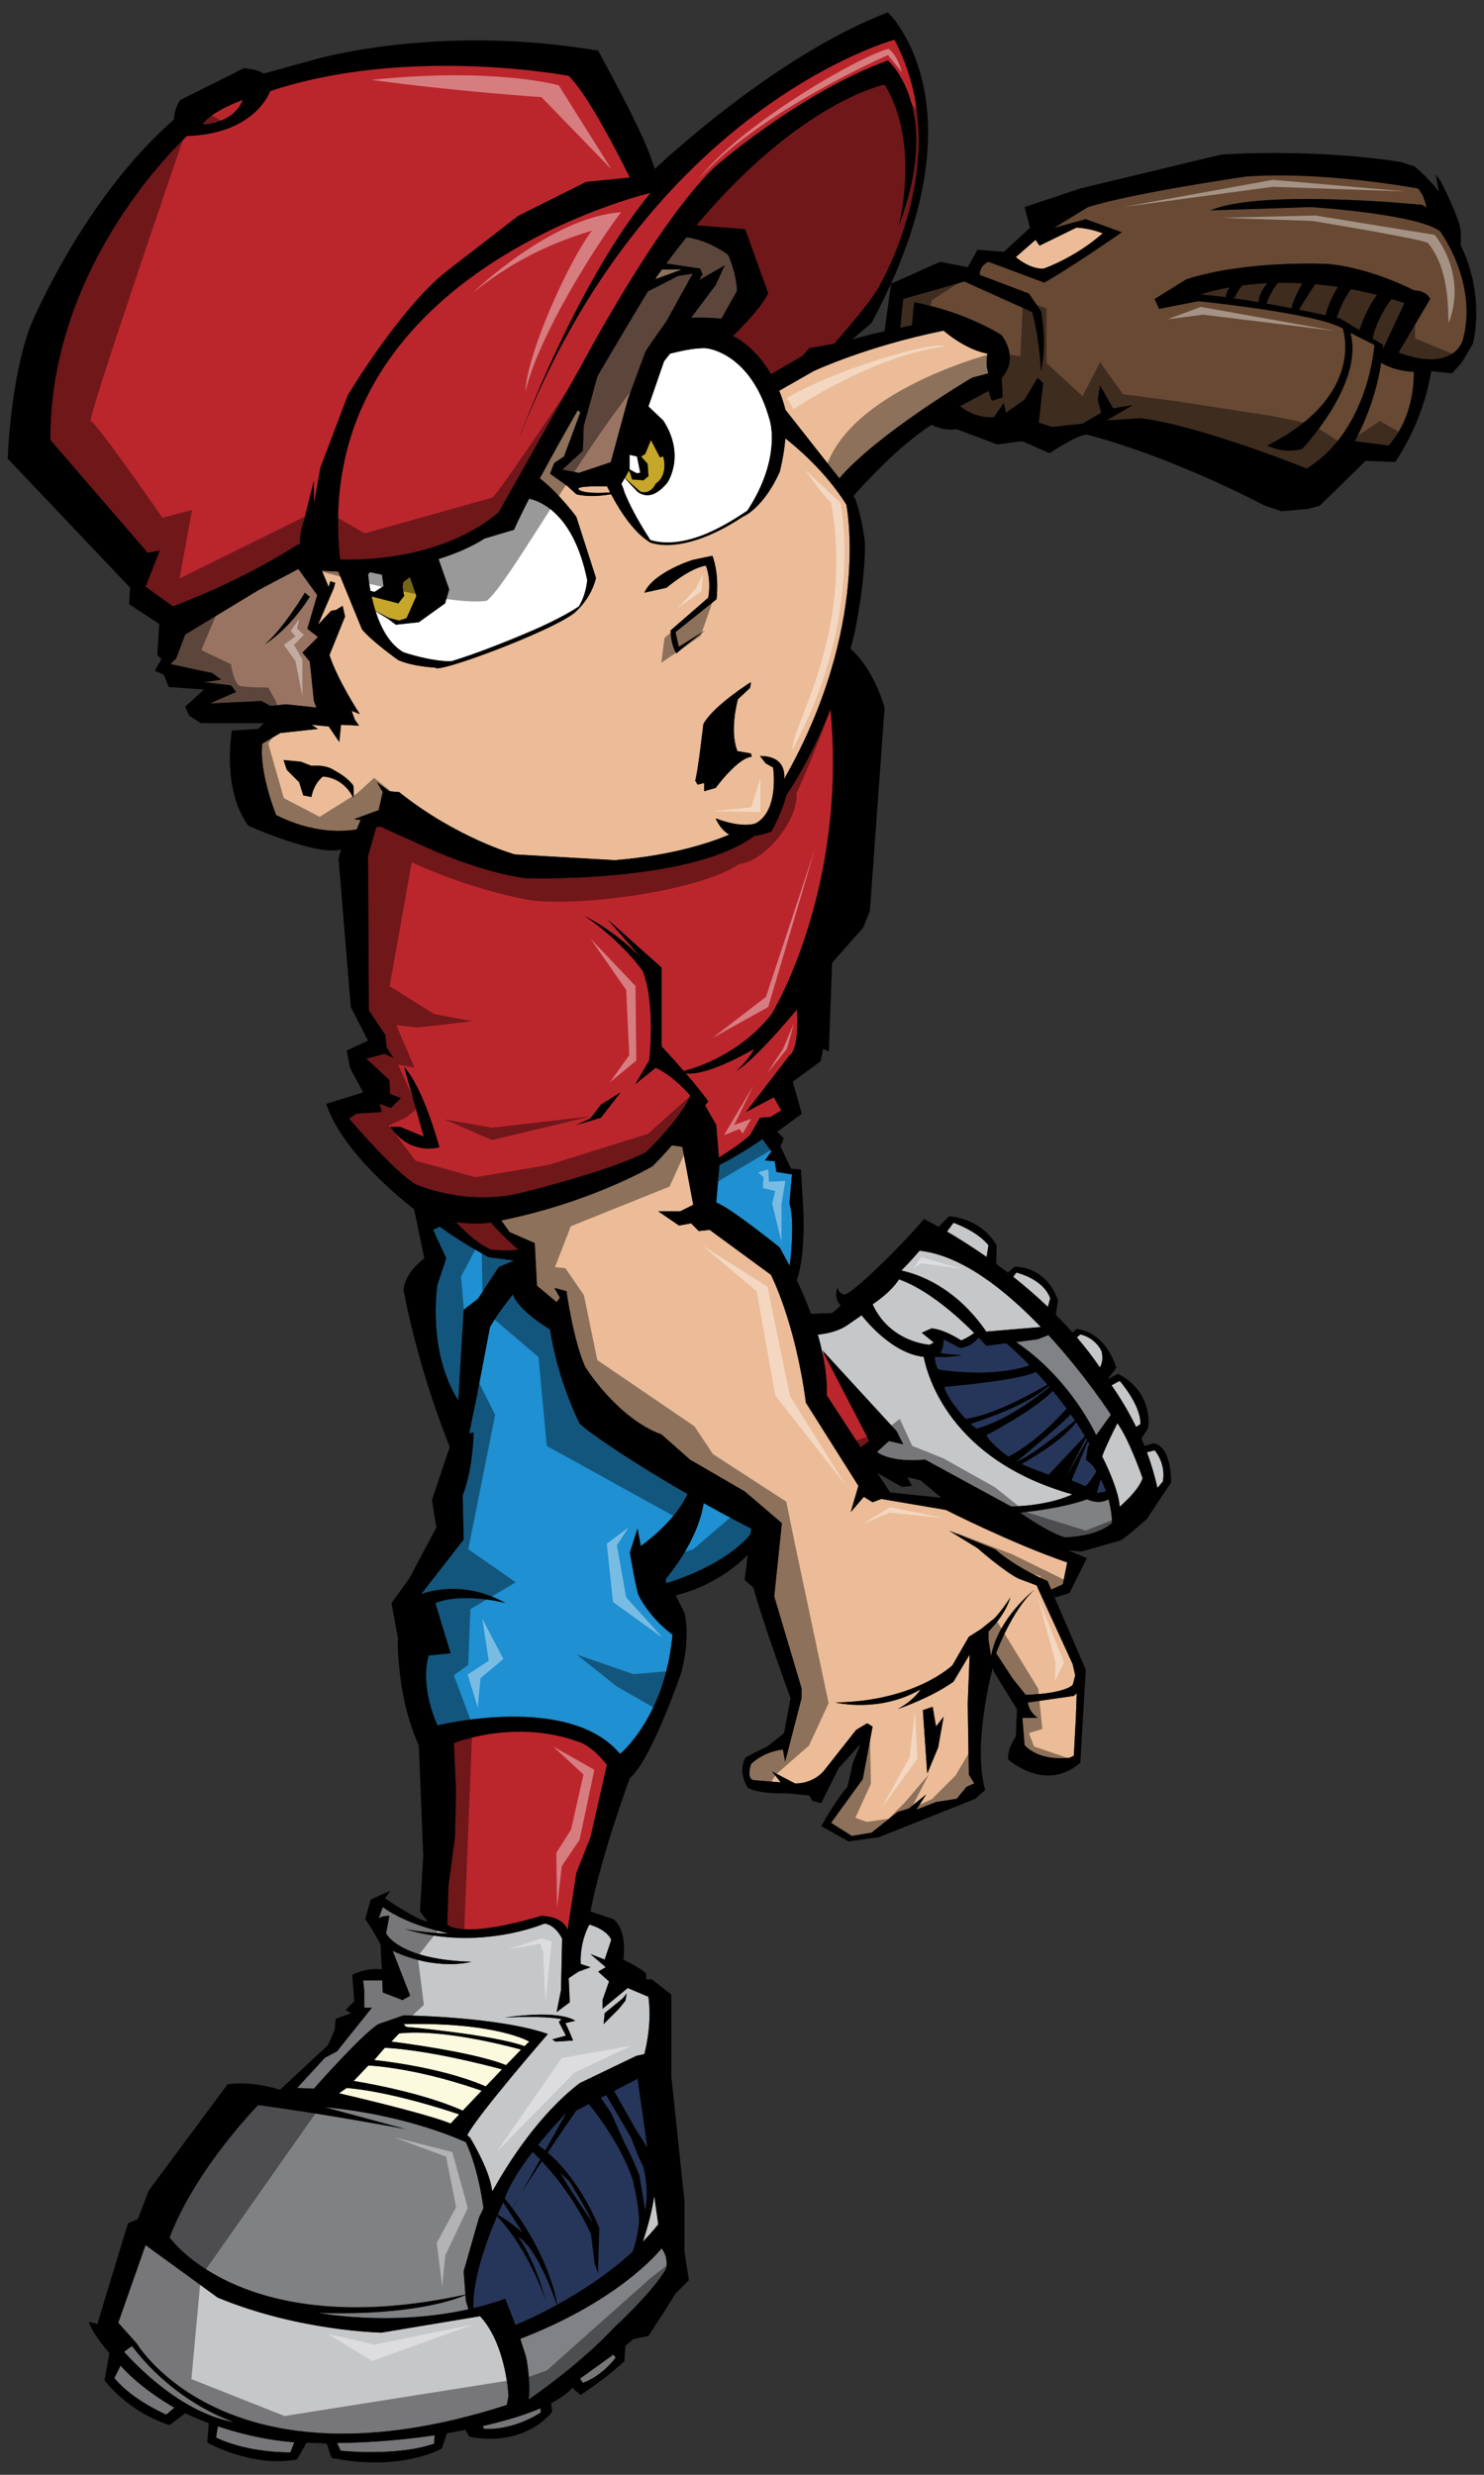
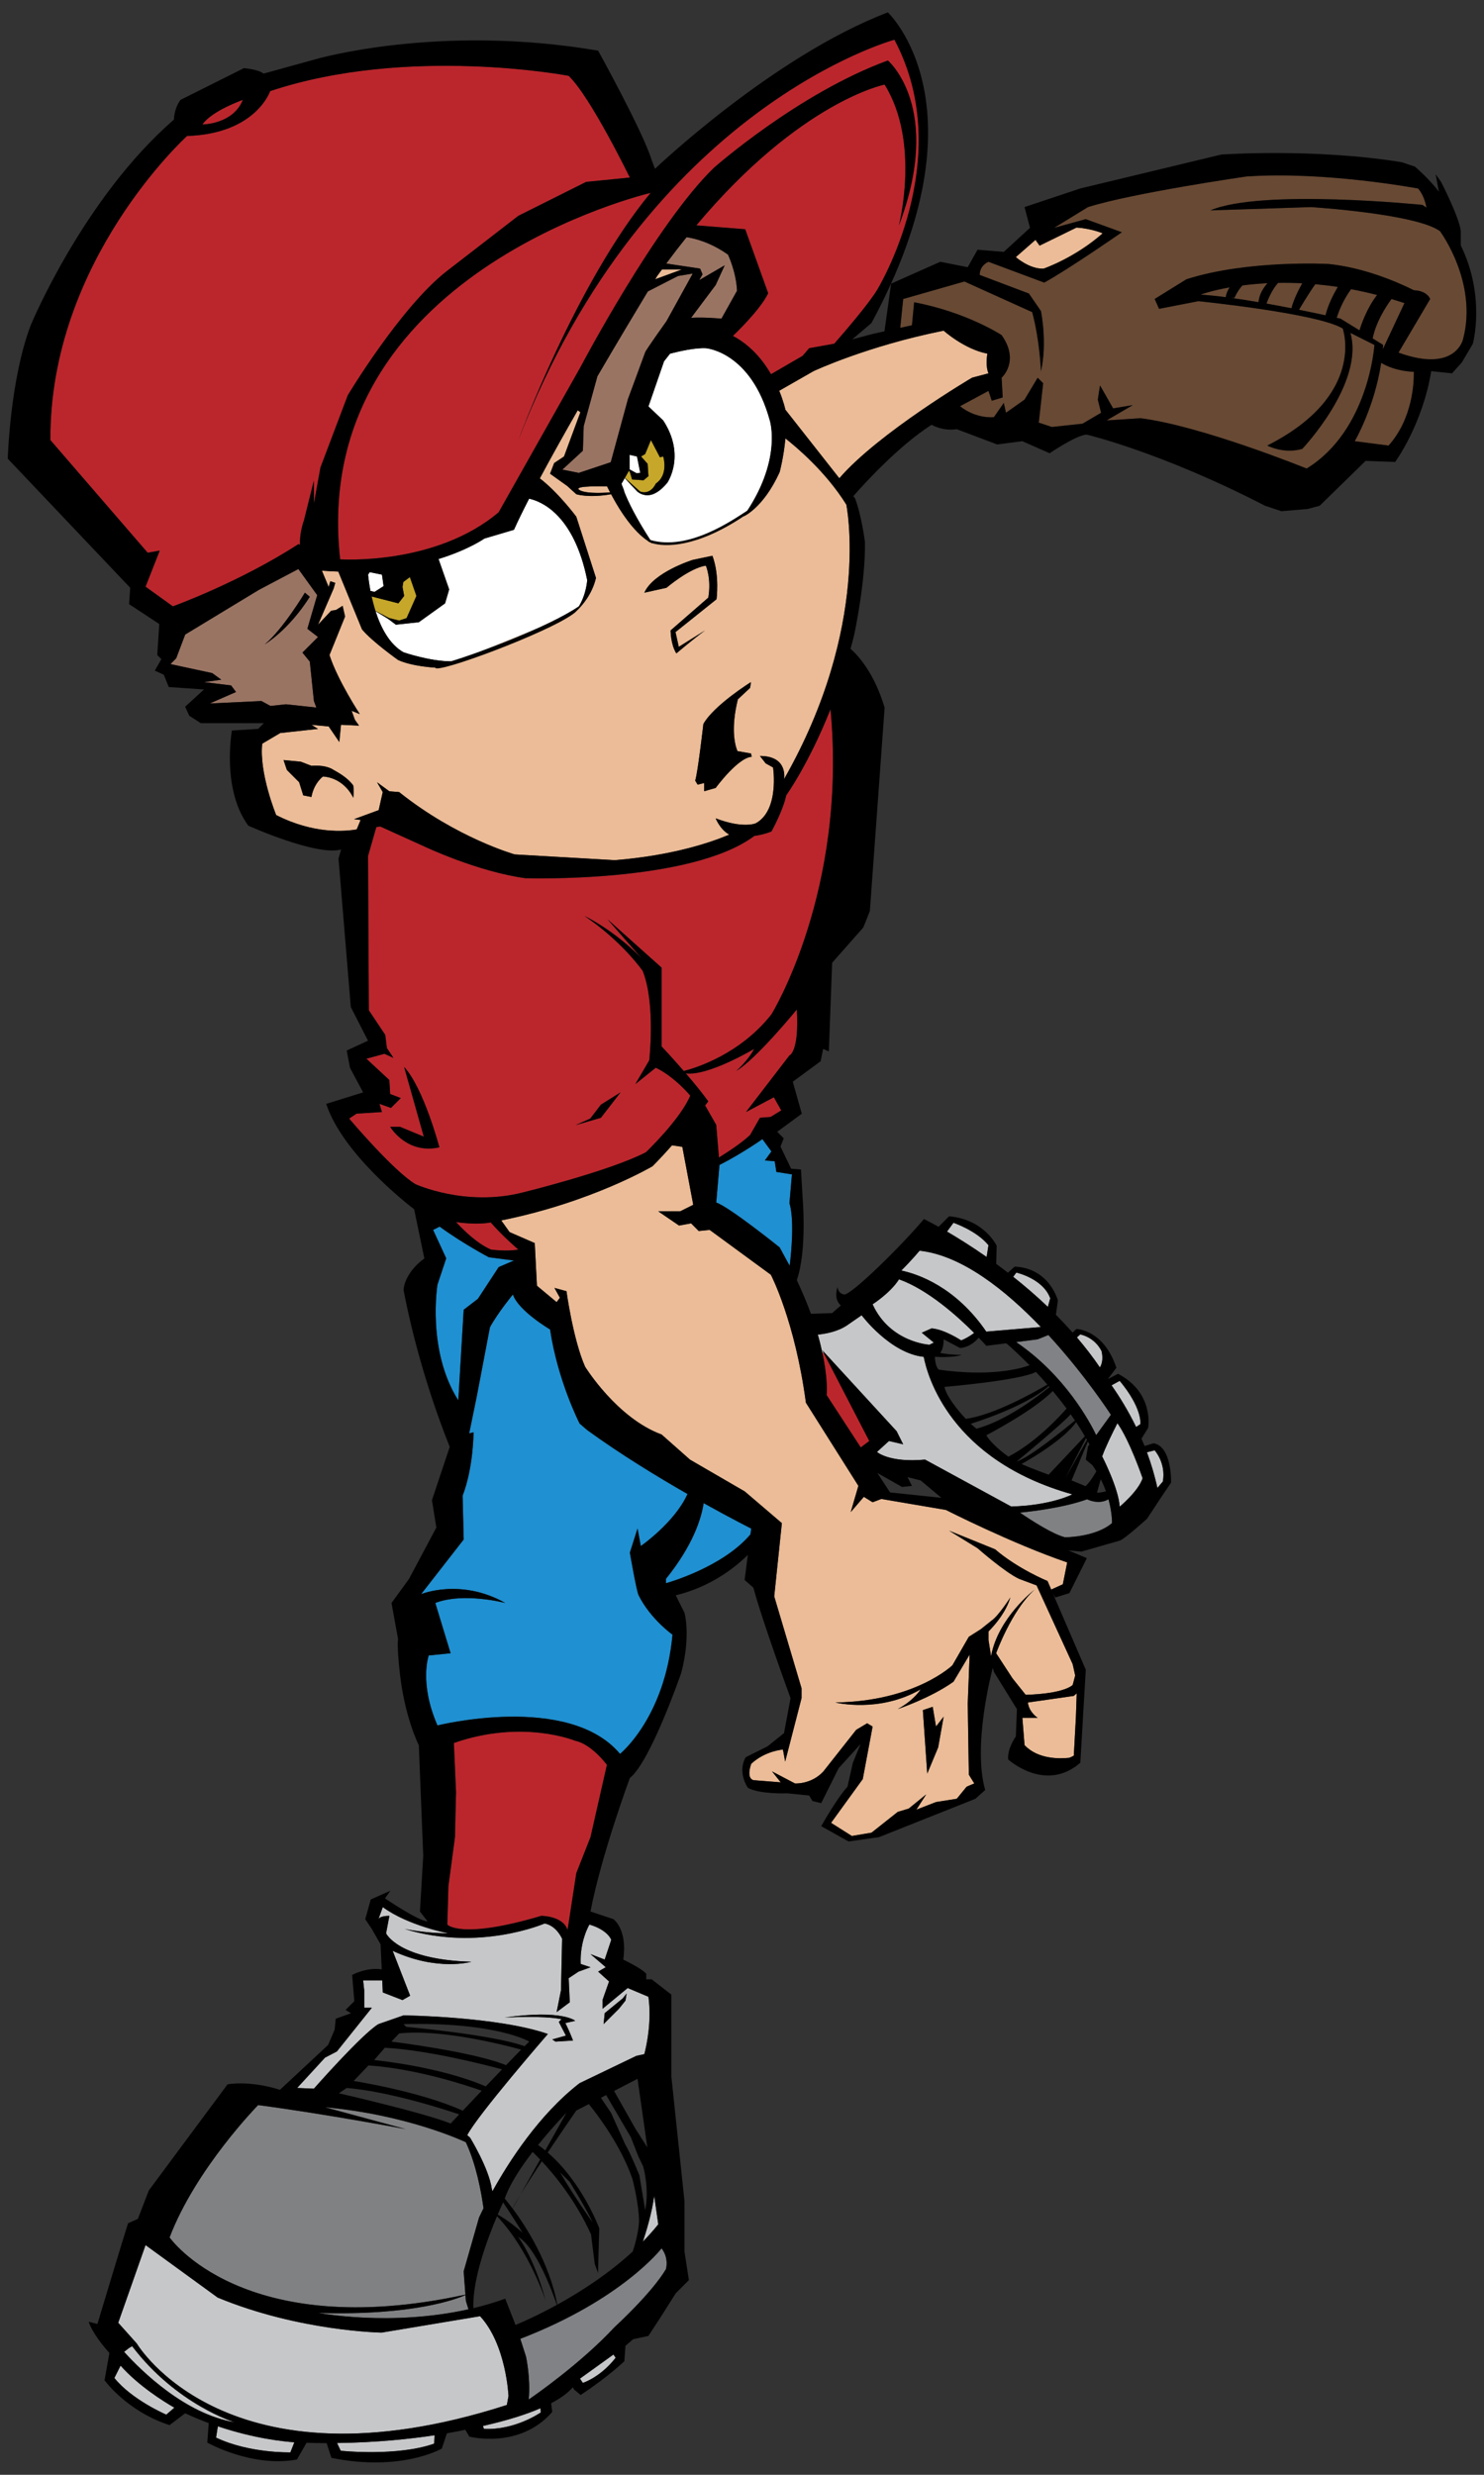
<svg xmlns="http://www.w3.org/2000/svg" version="1.1" id="Layer_2" x="0px" y="0px" width="120px" height="200px" viewBox="1.667 0 120 200" style="enable-background:new 1.667 0 120 200;" xml:space="preserve">
  <rect x="1.667" y="0" width="120" height="200" fill="#333333" stroke="none" />
  <path id="color11" style="fill:#9A7463;" d="M51.054,37.355l-2.586,0.861l-1.327-0.266l1.657-1.524l0.066-1.988l1.107-4.028  c1.674-2.863,3.206-5.414,4.079-6.858l2.438-1.247l1.193-0.198l-2.122,3.845c0,0-1.658,2.32-1.725,2.519  c-0.065,0.198-1.392,3.779-1.392,3.779L51.054,37.355z M23.537,57.049l-0.73-0.397l-4.177,0.199l2.122-0.928l-0.397-0.531  l-2.188-0.266l1.393-0.199l-0.729-0.53l-3.381-0.729l0.464-0.465l0.729-1.923l5.947-3.604l3.204-1.69l1.523,2.11l-0.796,2.72  l0.862,0.663l-1.261,1.259l0.596,0.73l0.332,3.183l0.199,0.53l-2.452-0.265L23.537,57.049z M23.073,52.076  c0,0,1.923-1.128,3.645-3.847l-0.396-0.332C26.321,47.897,24.531,50.882,23.073,52.076z M60.004,25.752l1.26-2.254  c-0.065-1.525-0.73-2.918-0.73-2.918c-1.4-0.994-2.678-1.311-3.35-1.411c-0.542,0.674-1.09,1.382-1.644,2.13l2.738,0.408  l0.199,0.463l-0.266,0.464l-0.003,0.007l2.059-1.2l-0.73,1.591l-1.987,2.651C58.611,25.619,60.004,25.752,60.004,25.752z" />
  <path id="color10" style="fill:#1F90D1;" d="M56.048,132.105c-0.618,6.719-4.243,9.635-4.243,9.635  c-4.154-4.949-14.764-2.299-14.764-2.299c-1.504-3.447-0.707-5.656-0.707-5.656l1.769-0.178l-1.238-4.066  c2.299-0.885,5.658,0,5.658,0c-3.625-2.033-6.807-0.707-6.807-0.707l3.446-4.422l-0.088-3.535c0.884-2.301,0.884-5.127,0.884-5.127  l-0.353,0.088l0.617-3.006l1.062-5.568c0.618-1.15,1.857-2.654,1.857-2.654c0.44,1.326,3.006,2.83,3.006,2.83  c0.618,4.154,2.388,7.602,2.388,7.602l0.617,0.529c2.657,1.934,5.644,3.756,8.107,5.166c-1.025,2.299-3.775,4.207-3.775,4.207  l-0.265-1.414l-0.62,1.943c0,0,0.53,3.096,0.708,3.447C54.269,130.85,56.048,132.105,56.048,132.105z M39.161,105.848l1.149-0.883  l1.68-2.564l1.237-0.531l-2.032-0.266c0,0-2.034-1.063-3.979-2.475l-0.529,0.265l1.06,2.298l-0.706,2.121  c0,0-0.873,5.338,1.687,9.359L39.161,105.848z M55.517,127.596v0.354c0,0,4.56-1.25,6.837-3.953l0.061-0.467  c0,0-1.58-0.789-3.848-2.055C58.371,122.746,57.701,124.879,55.517,127.596z M64.313,93.847l-0.795-0.066l0.529-0.729l-0.73-0.995  c0,0-1.589,1.129-3.473,2.092l-0.261,3.034c1.061,0.354,5.128,3.625,5.128,3.625l0.811,1.49c0.145-1.18,0.383-3.726-0.018-5.07  l0.201-2.32l-1.262-0.2L64.313,93.847z" />
  <path id="color9" style="fill:#684933;" d="M118.108,18.68c0,0,3.096,4.155,1.857,8.752c0,0-0.619,2.74-5.215,1.062l2.561-4.332  c0,0-0.232-0.669-1.307-0.704c-1.5-0.741-4.111-1.839-6.912-2.125c0,0-6.543-0.354-11.494,1.237l-2.564,1.591l0.355,0.795  l3.182-0.617c0,0,9.637,0.971,11.67,2.209c0,0,1.945,5.393-6.1,9.459c0,0,1.324,0.707,2.828,0.266c0,0,5.037-5.305,3.891-9.372  l1.943,0.974c0,0-0.441,6.896-5.48,9.99c0,0-8.488-3.448-13.438-4.067l-2.742,0.178l2.123-1.239L91.674,33l-1.06-1.857l-0.178,1.149  l0.266,1.063L89.2,34.237l-2.475,0.266l-1.063-0.354l0.354-3.183l-0.443-0.443l-1.061,1.769l-1.502,1.063l-0.176-0.796l-0.797,1.149  c0,0-1.414,0.176-2.74-0.884l2.299-1.237l0.266,0.795l0.885-0.266l-0.09-1.592c0,0,1.504-1.325,0-3.446c0,0-2.828-1.857-7.072-2.652  l-0.178,1.857l-0.947,0.21l0.24-2.333l4.951-1.415l5.48,2.475c0.621,2.3,0.707,4.775,0.707,4.775c0.531-2.299,0-4.862,0-4.862  l-0.973-1.415l-3.979-1.503c0-0.795,0.709-1.06,0.709-1.06l4.508,1.68c1.943-1.062,6.277-4.067,6.277-4.067l-2.918-1.06  l-2.564,0.707l2.74-1.679c3.625-1.149,12.818-2.476,12.818-2.476c6.365-0.441,13.881,0.973,13.881,0.973  c0.445,0.51,0.613,1.199,0.674,1.546l-0.32-0.221c0,0-12.994-1.325-17.15,0.442l8.133-0.266  C107.676,16.735,116.165,17.266,118.108,18.68z M101.094,23.225c-1.506,0.269-2.348,0.583-2.348,0.583  c0.621,0.041,1.314,0.114,2.041,0.208C100.807,23.763,100.938,23.479,101.094,23.225z M113.479,28.236l1.754-3.74  c-0.355-0.116-0.705-0.229-1.049-0.332c-0.527,0.723-1.266,1.913-1.521,3.186l0.848,0.523  C113.504,27.996,113.491,28.115,113.479,28.236z M106.971,22.894c-0.688-0.036-1.338-0.046-1.949-0.035  c-0.504,0.528-0.852,1.419-0.945,1.674c0.697,0.125,1.379,0.253,2.021,0.379C106.266,24.226,106.672,23.426,106.971,22.894z   M101.487,24.073h-0.279c0.727,0.101,1.48,0.219,2.227,0.348c0.053-0.659,0.422-1.194,0.727-1.535  c-0.748,0.037-1.426,0.102-2.033,0.182C101.725,23.51,101.487,24.073,101.487,24.073z M111.6,26.698  c0.121-0.404,0.58-1.788,1.424-2.858c-0.723-0.188-1.422-0.34-2.104-0.468c-0.688,0.918-1.047,1.931-1.164,2.31  c0.199,0.045,0.307,0.07,0.307,0.07L111.6,26.698z M111.213,35.654l2.738,0.354c1.959-2.186,2.057-5.134,2.041-5.959  c-1.371-0.063-2.232-0.474-2.639-0.73C112.805,32.946,111.213,35.654,111.213,35.654z M109.844,23.188  c-0.629-0.097-1.236-0.167-1.822-0.22c-0.609,0.864-1.258,1.973-1.313,2.066c0.834,0.168,1.57,0.325,2.141,0.448  C109.053,24.646,109.485,23.798,109.844,23.188z" />
-   <path id="color8" style="fill:#26365B;" d="M45.347,174.52l-1.573,2.801c-0.294,0.479-0.524,0.881-0.66,1.154  c-0.263-0.35-0.477-0.613-0.631-0.797c0.398-1.166,1.312-2.547,2.254-3.771C44.88,174.043,45.086,174.248,45.347,174.52z   M47.472,170.738c0,0-1.104,1.129-2.295,2.609c0.201,0.139,0.396,0.283,0.583,0.439L47.472,170.738z M39.947,186.535  c0.856-0.209,1.718-0.459,2.574-0.77l0.834,2.125c0.483-0.199,1.749-0.748,3.341-1.623c-0.379-1.107-1.686-4.658-3.137-5.496  c0,0,1.282,1.594,2.233,5.172c0,0-1.314-4.09-3.938-6.84C41.091,180.91,39.849,184.238,39.947,186.535z M41.912,178.969  c0.401,0.225,1.11,0.676,2.012,1.473c0,0-0.985-1.598-1.574-2.453C42.26,178.18,42.106,178.52,41.912,178.969z M54.011,173.543  l-0.792-5.545l-1.896,0.982l1.72,3.039L54.011,173.543z M47.738,176.33l-0.785-0.77c1.119,1.926,2.641,4.051,2.641,4.051  C49.096,178.518,47.738,176.33,47.738,176.33z M50.259,169.531l0.828,1.23l1.127,2.52c0.396,0.629,1.159,2.52,1.159,2.52  l0.464,2.818c0.364-1.756-0.165-3.549-0.165-3.549l-0.398-0.826l-0.596-1.525l-1.995-3.406L50.259,169.531z M46.735,186.246  c1.841-1.014,4.103-2.453,6.099-4.295c0.424-1.275,0.507-2.256,0.507-2.404c0-1.439-0.531-3.447-0.531-3.447  c-0.93-2.713-2.818-5.188-3.528-6.061l-1.014,0.523c0,0-1.108,1.6-2.31,3.395c2.79,2.396,4.167,6.119,4.167,6.119l-0.101,3.613  l-0.265-0.73l-0.3-2.387c-1.238-2.734-2.929-4.787-3.977-5.908c-0.629,0.949-1.245,1.9-1.711,2.656l-0.653,1.164  C44.235,179.973,46.077,182.848,46.735,186.246z M86.356,111.893c-0.314-0.359-0.623-0.705-0.92-1.02  c-1.342,0.703-7.398,1.207-7.398,1.207c0.199,0.994,1.725,2.586,1.725,2.586C81.989,114.355,85.096,112.635,86.356,111.893z   M86.528,112.092c-0.021-0.023-0.041-0.047-0.061-0.068c-1.908,1.703-6.309,3.041-6.309,3.041l0.465,0.396  C83.04,114.818,85.629,112.826,86.528,112.092z M90.676,119.543l-0.307,1.092c0.242,0,0.508-0.057,0.729-0.115  C90.989,120.209,90.844,119.881,90.676,119.543z M83.21,117.717c2.217-1.139,4.188-3.293,4.705-3.887  c-0.371-0.498-0.746-0.973-1.115-1.416c-1.594,1.621-5.379,3.578-5.379,3.578C81.95,116.854,83.21,117.717,83.21,117.717z   M88.245,114.293c-0.613,0.729-4.371,3.822-4.371,3.822c1.041-0.328,3.787-2.549,4.719-3.318  C88.479,114.627,88.362,114.459,88.245,114.293z M89.485,116.223l-1.699,3.285l1.779-3.145  C89.54,116.316,89.51,116.27,89.485,116.223z M77.266,109.648c0.021,0.818,0.309,1.039,0.309,1.039  c4.172,0.588,6.574-0.072,7.346-0.352c-0.854-0.871-1.545-1.486-1.881-1.777l-1.619,0.205c0,0-0.229-0.262-0.613-0.664  c-0.684,0.832-1.508,0.842-1.508,0.842l-1.326-0.705c0,0.563-0.129,0.895-0.275,1.1c0.748,0.158,1.734,0.158,1.734,0.158  C78.637,109.76,77.266,109.648,77.266,109.648z M89.391,116.068c-0.229-0.389-0.465-0.768-0.711-1.139  c-1.092,1.58-4.408,3.383-4.408,3.383c0.729,0.332,2.188,0.863,2.188,0.863L89.391,116.068z M90.323,118.902  c-0.104-0.168-0.207-0.334-0.326-0.5l-0.531-0.441l0.178-1.063l0.119-0.166c-0.043-0.078-0.084-0.16-0.127-0.238l-1.318,3.146  l1.127,0.463C89.758,119.826,90.098,119.289,90.323,118.902z" />
  <path id="color7" style="fill:#808285;" d="M55.163,181.699c0.618,0.797,0.354,1.682,0.354,1.682  c-1.148,1.945-4.153,4.686-4.153,4.686c-2.754,2.961-6.524,5.563-6.944,5.85c0.169-1.678-0.218-3.465-0.218-3.465l-0.462-1.439  C51.997,185.832,55.163,181.699,55.163,181.699z M85.575,108.236l-1.742,0.221c3.949,2.672,5.977,6.48,6.475,7.521l1.191-1.645  c0,0-2.061-3.191-5.057-6.445L85.575,108.236z" />
  <path id="color6" style="fill:#808183;" d="M39.304,185.473l0.035,0.471l0.209,0.682c-6.321,1.414-12.145,0.291-12.145,0.291  C35.128,187.152,38.634,185.773,39.304,185.473z M39.301,185.439l-0.14-1.883l1.237-4.332c0,0,0.128-0.285,0.368-0.766  c-0.172-1.244-0.578-3.514-1.43-5.334c0,0-4.597-2.211-11.403-2.83l6.541,1.77c0,0-6.541-1.236-11.935-1.943  c0,0-5.04,5.127-7.162,10.697C15.38,180.816,21.279,189.348,39.301,185.439z M89.575,121.164c-1.826,0.66-4.348,0.971-5.432,1.078  c0.949,0.648,2.658,1.748,3.643,1.994c0,0,2.477,0,3.801-1.148c0,0,0.027-0.793-0.285-1.928  C90.491,121.645,89.575,121.164,89.575,121.164z" />
  <path id="color5" style="fill:#C6C7C9;" d="M54.898,179.756l-0.329-2.307c-0.182,1.367-0.646,2.889-0.919,3.713  C54.088,180.713,54.508,180.246,54.898,179.756z M49.328,155.531c1.504,0.441,1.77,1.236,1.77,1.236l-0.531,1.594l-1.148-0.441  l1.236,1.061l-0.619,0.354l0.885,0.797l-0.53,1.502v0.707l2.034-1.68l1.679,0.707c0.269,1.943-0.124,3.834-0.329,4.637l-0.643,0.139  l-4.596,2.209c-3.275,2.529-5.729,6.361-7.045,8.736c-0.026-0.121-0.051-0.191-0.051-0.191c-0.231-1.658-1.758-4.146-1.758-4.146  l-0.231-0.195c0.787-1.576,6.521-8.18,6.521-8.18c-4.066-1.414-11.669-1.504-11.669-1.504l-2.033,0.707  c-1.326,0.797-5.217,5.217-5.217,5.217l-1.357-0.057l2.254-2.451l0.961-0.498l2.829-3.535h-0.618v-1.414l-0.089-0.797h1.548  l0.043,0.973l1.592,0.619l0.619-0.354l-1.414-3.627c3.624,1.682,6.365,0.885,6.365,0.885c-5.924-0.176-6.896-2.297-6.896-2.297  l0.266-1.414c-0.797,0-0.885,0.264-0.885,0.264l0.354-0.973c2.032,1.504,5.305,2.123,5.305,2.123c-1.856,0-3.535-0.355-3.535-0.355  c6.012,1.857,11.315-0.441,11.315-0.441c0.972,0.178,1.415,1.238,1.415,1.238l-0.089,4.154l-0.355,1.77l1.063-0.797l-0.089-1.945  l0.796-0.529l0.973-0.354l-0.796-0.268C48.534,156.859,49.328,155.531,49.328,155.531z M47.384,163.49l0.795-0.178  c0,0-1.018-0.928-5.702-0.266c0,0,3.14-0.178,4.598,0.133l-0.221,0.221l0.574,1.105l-1.105,0.311l0.265,0.176l1.415-0.088  C48.003,164.902,47.738,164.197,47.384,163.49z M50.477,163.578l1.238-1.238l0.529-0.662l0.091-0.574l-0.312,0.396l-1.459,1.193  L50.477,163.578z M68.161,109.119l6.01,6.543l0.531,1.061l-1.148-0.268l-0.973,0.885c0,0,0.973,0.885,3.889,0.619l6.967,3.791  c3.277-0.092,4.947-0.984,4.947-0.984c-9.904-2.77-11.734-9.623-12.019-11.111c-2.721-0.283-5.022-3.363-5.022-3.363l-1.148,0.793  c-0.787,0.547-1.822,0.717-2.396,0.771c0.148,0.514,0.26,0.975,0.354,1.41l0.164,0.152L68.161,109.119z M76.823,108.676l0.354-0.176  l-0.973-0.795l0.797-0.354c1.061,0.088,2.387,0.973,2.387,0.973c0.393-0.148,0.779-0.4,1.053-0.602  c-1.309-1.314-3.729-3.502-6.078-4.334c-0.705,1.111-2.135,2.017-2.135,2.017C73.639,108.5,76.823,108.676,76.823,108.676z   M12.353,189.605l-0.243,0.141l-0.411,0.316c1.405,1.551,4.923,5.014,8.941,5.693C20.641,195.756,15.943,194.332,12.353,189.605z   M42.786,193.635c0,0-0.176-4.156-2.299-6.453l-7.956,1.326c0,0-6.629-0.09-13.26-2.83l-5.835-4.242l-2.21,6.277l1.503,1.68  c0,0,7.24,12.27,29.923,4.965L42.786,193.635z M81.42,107.615l4.414-0.373c-2.838-2.959-6.387-5.801-9.809-6.168  c0,0-0.566,0.693-1.477,1.605C75.858,102.955,78.92,103.969,81.42,107.615z M90.792,117.697c0,0,1.326,2.56,1.416,4.064  c0,0,1.502-1.236,1.854-2.297c0,0-1.047-3.063-2.037-4.449C91.6,115.842,91.047,116.975,90.792,117.697z M11.416,191.176l-0.5,1  c1.415,1.77,4.198,2.963,4.198,2.963l0.652-0.564C14.88,194.064,12.864,192.807,11.416,191.176z M19.139,196.994  c2.695,1.283,6.011,1.193,6.011,1.193l0.319-0.816c-0.892-0.059-3.271-0.309-6.186-1.291L19.139,196.994z M40.715,196.053  l0.082,0.234c2.521,0.133,4.597-1.326,4.597-1.326l-0.02-0.342C44.283,195.094,42.779,195.588,40.715,196.053z M48.565,192.227  l0.232,0.348c0,0,1.415-0.441,2.652-2.033l-0.177-0.262L48.565,192.227z M95.698,119.727c0.266-1.502-0.664-2.52-0.664-2.52  l-0.625,0.156c0.336,0.904,0.627,1.865,0.848,2.887L95.698,119.727z M29.217,198.057c0,0,4.554,0.484,7.559-0.576l0.031-0.676  c-1.884,0.285-4.613,0.586-7.885,0.627L29.217,198.057z M81.598,100.631c-0.975-1.192-2.83-1.811-2.83-1.811l-0.523,0.709  c0.863,0.506,1.975,1.193,3.205,2.055L81.598,100.631z M86.59,104.92c-0.572-1.592-2.738-2.078-2.738-2.078l-0.256,0.342  c0.924,0.729,1.873,1.543,2.805,2.434L86.59,104.92z M90.747,109.207c0,0-0.441-1.063-1.725-1.369l-0.275,0.244  c0.656,0.768,1.285,1.576,1.861,2.426C90.723,110.324,90.905,109.902,90.747,109.207z M93.885,115.086  c0.043-1.547-1.68-3.492-1.68-3.492l-0.656,0.361c0.652,0.924,1.35,2.057,1.988,3.369L93.885,115.086z" />
  <path id="color4" style="fill:#BB262C;" d="M15.646,49.003l-2.21-1.591l1.149-2.917l-0.973,0.176l-7.869-9.105  C5.655,21.066,16.794,10.988,16.794,10.988c5.57-0.176,6.719-3.625,6.719-3.625c11.14-3.714,24.136-1.237,24.136-1.237  c1.769,1.68,4.949,8.222,4.949,8.222l-3.535,0.353l-5.482,2.74l-5.835,4.508c-3.712,2.918-7.954,9.991-7.954,9.991l-2.211,5.835  l-0.531,2.917v-1.857l-0.795,3.183c-0.267,0.774-0.348,1.451-0.33,2.02l-0.111-0.074C21.039,47.059,15.646,49.003,15.646,49.003z   M21.304,8.071c0,0-2.521,0.884-3.271,1.988C18.033,10.06,20.508,10.06,21.304,8.071z M29.172,45.202c0,0,7.691,0.53,12.819-3.802  l6.631-11.757c0,0,6.1-11.582,10.784-16.09c0,0,6.807-6.012,14.057-8.663c0,0,4.51,3.801,0.885,13.349c0,0,1.768-6.72-1.148-11.404  c0,0-6.805,1.341-15.226,11.378l3.953,0.313l1.857,5.172c-0.664,1.392-2.852,3.447-2.852,3.447c1.446,0.767,2.43,1.97,3.085,3.095  l2.551-1.481l0.531-0.619l2.029-0.362c1.031-1.178,2.781-3.23,3.451-4.323c0,0,6.543-10.609,1.414-20.245  c0,0-19.978,5.393-30.412,32.356c0,0,4.686-12.73,10.699-19.979C54.28,15.586,26.608,22.04,29.172,45.202z M43.581,100.984  c0,0-1.294-1.109-2.235-2.195c-0.059,0.01-0.114,0.021-0.173,0.031c0,0-1.026,0.183-2.631-0.062  c0.715,0.774,1.771,1.774,2.829,2.226C41.371,100.984,42.611,101.162,43.581,100.984z M68.825,57.31  c1.379,14.717-4.777,24.668-4.777,24.668c-2.547,3.228-6.099,4.324-7.087,4.576c-0.967-1.112-1.797-1.99-1.797-1.99v-6.366  l-4.377-3.911l2.785,3.183c-2.254-2.321-4.642-3.448-4.642-3.448c3.051,2.054,4.708,4.442,4.708,4.442  c1.061,2.652,0.53,7.227,0.53,7.227l-1.127,1.923l1.656-1.326c1.526,0.729,2.786,2.254,2.786,2.254  c-0.797,1.923-3.582,4.575-3.582,4.575c-2.916,1.524-9.945,3.249-9.945,3.249c-4.641,1.193-8.686-0.663-8.686-0.663  c-1.79-1.062-5.371-5.305-5.371-5.305l0.599-0.397l2.055-0.133l-0.199-0.663l0.93,0.333l0.794-0.796l-0.859-0.331l-0.066-1.127  l-1.858-1.725l1.459-0.396l0.73,0.331l-0.529-0.794l-0.134-1.061l-1.326-1.989l-0.066-12.466l0.671-2.342l0.324-0.044l3.515,1.592  c0,0,4.31,2.055,8.221,2.585c0,0,13.353,0.433,18.51-3.419c0.438-0.061,0.916-0.169,1.381-0.359c0,0,0.93-1.657,1.193-2.917  C65.241,64.275,67.061,61.756,68.825,57.31z M37.194,92.72c0,0-1.26-4.775-2.852-6.498l1.592,5.636l-1.924-0.796h-0.794  C33.218,91.063,34.543,93.316,37.194,92.72z M48.202,90.93l2.056-0.598l1.591-2.055l-1.591,0.994l-0.863,1.127L48.202,90.93z   M61.197,86.553c0,0,0.927-0.795,1.459-1.79c0,0-3.742,2.229-5.536,1.979c0.629,0.728,1.296,1.54,1.82,2.265  c0,0-0.094,0.122-0.256,0.329l0.897,1.571l0.22,2.636c0.817-0.505,1.867-1.201,2.52-1.818l0.797-1.393l0.861-0.066l0.861-0.529  l-0.598-1.062l-2.254,1.194l3.514-4.575c0,0,0.797-0.266,0.598-3.714C66.102,81.58,62.856,85.559,61.197,86.553z M48.18,140.68  c0,0-4.242-1.766-9.813,0.178l0.176,3.979l-0.087,3.625l-0.531,3.977l-0.089,3.096c0,0,1.062,1.238,7.603-0.707  c0,0,1.77,0,2.123,1.15l0.706-4.6l1.15-2.916l1.325-5.836C50.743,142.625,49.507,140.947,48.18,140.68z M68.512,112.744l2.758,4.23  l0.691-0.52l-3.648-7.037l-0.162-0.152C68.653,111.533,68.512,112.744,68.512,112.744z" />
  <path id="color3" style="fill:#EBBC97;" d="M86.061,21.708c-1.127,0.065-2.254-0.93-2.254-0.93l1.592-1.393l0.332,0.466l2.982-1.459  c1.195,0.065,2.121,0.464,2.121,0.464C88.581,20.846,86.061,21.708,86.061,21.708z M55.195,21.774  c-0.129,0.178-0.257,0.349-0.386,0.53c0,0-0.062,0.098-0.162,0.265l2.172-0.795H55.195z M48.534,39.61  c0.071,0.043,0.163,0.078,0.269,0.106c0.541,0.15,1.452,0.132,2.2,0.081c-0.081-0.156-0.162-0.317-0.246-0.487  C49.619,39.286,48.004,39.301,48.534,39.61z M70.104,40.782c0,0,2.033,9.813-5.037,22.189c0,0,0.373-1.878-1.947-1.878l0.465,0.597  l0.598,0.331c0,0,0.531,3.447-1.393,4.509c0,0-0.995,0.465-3.25-0.397c0,0,0.353,0.904,1.103,1.315  c-1.38,0.588-4.492,1.685-9.257,2.067l-8.089-0.464c0,0-4.709-1.326-9.351-5.039l-0.794-0.065l-0.994-0.73l0.463,0.796L32.29,65.47  l-1.988,0.73l0.531,0.065l-0.317,0.762c-0.981,0.173-3.485,0.38-6.514-1.159c0,0-1.391-3.381-1.127-5.769l1.459-0.861l3.051-0.333  l-0.531-0.332l1.394,0.133l0.861,1.259l0.134-1.393l1.458,0.066l-0.331-0.464l-0.267-0.73l0.663,0.266c0,0-1.79-2.718-2.454-4.773  l1.261-3.117l-0.198-0.861l-0.531,0.332l-0.396,0.066l-1.061,1.127l1.259-2.917l0.134-0.464L28.38,46.97l-0.136,0.464l-0.55-1.318  c0.451,0.034,0.899,0.062,1.328,0.074l1.916,4.67c0.797,0.973,2.918,2.476,2.918,2.476c1.15,0.529,3.006,0.619,3.006,0.619  l1.769-0.531l9.372-3.802c0,0,1.414-1.062,1.857-2.916l-1.593-4.952c0,0-1.436-1.935-2.948-3.095  c0.922-1.723,1.985-3.623,3.064-5.503l0.218,0.155l-1.326,3.58l-0.797,0.53l-0.33,0.862l1.393,0.994l0.729,0.663  c0,0,0.979,0.322,2.814,0.001c1.847,3.483,3.354,3.978,3.354,3.978s2.939,0.619,7.36-2.188c0,0,1.591-0.663,2.917-3.58  c0,0,0.328-1.206,0.465-2.722C66.001,36.074,68.438,38.1,70.104,40.782z M30.232,63.479c-0.529-0.729-1.394-1.127-1.592-1.259  c-0.683-0.455-1.79-0.332-1.79-0.332l-0.861-0.332l-1.394-0.132l0.267,0.796l0.994,0.994l0.331,1.062l0.663,0.132  c0.198-1.127,0.93-1.657,0.93-1.657c1.789,0.133,2.452,1.725,2.452,1.725C30.3,63.877,30.232,63.479,30.232,63.479z M56.356,52.805  c0,0,1.326-1.127,2.321-1.856l-2.123,1.326l-0.266-1.193l3.316-2.652c0,0,0.265-1.923-0.332-3.515l-1.591,0.333  c0,0-3.183,0.993-3.912,2.651l1.79-0.397c0,0,1.857-1.591,3.184-1.79c0,0,0.463,1.061,0.197,2.586l-3.049,2.651  C55.894,50.948,55.894,52.076,56.356,52.805z M62.458,61.159l-0.068-0.266l-1.091-0.192c-0.226-0.554-0.538-1.856,0.032-4.183  l0.993-0.929l0.066-0.464c0,0-2.985,1.856-3.845,3.382c0,0-0.465,4.044-0.663,4.574l0.198,0.331l0.531-0.132v0.663l0.928-0.266  C59.539,63.679,61.33,61.225,62.458,61.159z M53.037,38.251l0.113-0.01l-0.289-0.119L53.037,38.251z M81.598,30.172  c-0.268-0.618-0.09-1.591-0.09-1.591c-1.857-0.354-3.537-1.858-3.537-1.858c-6.188,1.237-10.52,3.271-10.52,3.271l-2.775,1.586  c0.363,0.885,0.498,1.529,0.498,1.529l4.363,5.543c3.158-3.666,10.732-8.129,10.732-8.129L81.598,30.172z M64.002,103.02  c0,0,1.945,3.711,2.83,10.342l4.244,6.721l-0.619,2.119l1.061-1.234l0.707,0.439l0.707-0.266l5.217,0.885  c0,0,5.393,2.74,9.814,4.244l-0.355,1.768l-0.939,0.426l-0.299-0.691c0,0-2.387-0.973-4.242-2.564l-3.713-1.502l2.299,1.414  c0,0,2.209,1.945,3.359,2.477l1.414,0.529l2.918,6.365l0.203,0.916l-0.203,0.764c0,0-0.619,0.709-3.801,0.797l-1.063-1.326  l-1.326-2.033c0,0,1.236-3.447,3.096-5.127c0,0-2.93,2.242-3.506,5.363l-0.207-1.297v-0.699c0.627-0.635,1.42-1.607,1.768-2.75  c0,0-0.973,1.504-1.502,1.859l-0.887,0.707l-0.971,0.617l-1.326,2.299c0,0-3.006,2.918-9.461,3.006c0,0,3.537,0.885,6.897-1.063  c0,0-0.529,0.885-1.855,1.594c0,0,2.652-0.885,4.508-2.211l1.305-2.193l-0.154,3.963l0.088,5.744l0.443,0.709l-0.621,0.264  l-0.795,0.975l-1.68,0.266l-1.592,0.619l0.797-1.238l-1.414,1.148l-0.885,0.266l-2.123,1.68l-1.592,0.266l-1.678-1.061  c0.705-0.973,2.563-3.537,2.563-3.537l0.797-4.244l-0.443-0.264l-0.883,0.529l-2.652,3.359c-0.973,1.063-2.299,0.975-2.299,0.975  l-1.856-0.975l0.707,0.885l-2.211-0.176c-0.619-0.178-0.176-1.326-0.176-1.326c1.148-1.061,2.563-1.148,2.563-1.148l0.178,0.973  l1.326-5.129v-0.795l-2.211-7.428l0.619-5.92l-3.005-2.564l-4.421-2.564l-2.299-2.033c-3.625-1.326-6.188-5.482-6.188-5.482  c-0.973-2.209-1.504-6.1-1.504-6.1l-0.972-0.266l0.44,0.795l-0.267,0.355l-1.591-1.326l-0.176-3.446l-2.033-0.886l-0.677-0.946  c7.325-1.473,12.235-4.381,12.235-4.381c0.515-0.515,1.055-1.1,1.574-1.688l0.834,0.12l0.884,4.685l-1.059,0.527h-1.77l1.681,1.148  l0.974-0.177l0.616,0.619l0.887-0.089L64.002,103.02z M76.294,138.203l0.354,5.129l0.885-2.121l0.44-2.477l-0.617,0.795  l-0.266-1.592L76.294,138.203z M84.782,137.586c0.088,0.795,0.793,1.238,0.793,1.238h-1.238l0.178,2.209  c1.09,1.156,2.857,1.107,3.613,1.025c0.127-0.047,0.25-0.107,0.371-0.178l0.17-3.148l0.063-1.885l-0.24,0.205L84.782,137.586z   M53.15,38.242l0.288-0.024l-0.264-1.326l-0.599-0.132v1.154l0.284,0.209L53.15,38.242z" />
  <path id="color2" style="fill:#C6A72A;" d="M53.176,39.61l-0.978-0.994l0.354-0.621l0.311,0.127l0.176,0.128l-0.394,0.033  l0.133,0.464l0.929,0.065l0.396-0.331l-0.065-0.994l-0.53-0.598l0.331-0.198l0.465-1.127l0.729,1.392l0.267-0.066  c0,0,0.464,1.459-0.598,2.189C54.698,39.079,54.234,40.207,53.176,39.61z M52.195,38.621c0.273,0.342,0.649,0.771,0.98,0.989  l-0.978-0.994L52.195,38.621z M34.543,49.954l0.795-1.792l-0.529-1.523l-0.53,0.396l-0.066,0.397l0.133,0.73l-0.466,0.598  l-2.163-0.557c0.038,0.174,0.083,0.353,0.13,0.533l1.041,1.15l1.06,0.265L34.543,49.954z M32.036,49.395l0.85,0.493l-1.041-1.15  C31.9,48.954,31.965,49.174,32.036,49.395z M52.577,37.914v0.038l-0.025,0.044l0.311,0.127L52.577,37.914z" />
-   <path id="color1" style="fill:#FBFADF;" d="M32.785,165.488c3.515,0.195,8.108,1.377,9.478,1.746  c-0.426,0.443-0.874,0.916-1.316,1.379c-3.792-1.637-9.023-2.129-9.023-2.129L32.785,165.488z M30.266,168.174  c0,0,5.328,0.82,8.821,2.4c0.437-0.463,0.969-1.023,1.529-1.613c-1.229-0.438-5.235-1.77-9.157-2.045L30.266,168.174z   M29.071,169.168c0,0,6.839,1.563,9.036,2.443c0.126-0.133,0.37-0.393,0.695-0.738c-1.257-0.422-5.692-1.852-9.1-2.135  L29.071,169.168z M34.3,163.578l0.21,0.221c0,0,7.054,0.639,9.571,1.566c0.175-0.178,0.309-0.309,0.384-0.373  C44.465,164.992,41.814,163.4,34.3,163.578z M33.944,164.33l-0.629,0.66c0,0,6.58,0.805,9.272,1.906  c0.465-0.484,0.89-0.922,1.22-1.258C42.346,165.238,37.314,163.963,33.944,164.33z" />
  <path id="fill" style="fill:#FFFFFF;" d="M31.559,46.239l0.994,0.2l0.133,0.929l-0.729,0.464l-0.333-0.074  c-0.1-0.523-0.16-0.98-0.194-1.31L31.559,46.239z M49.151,46.882c-1.082-5.337-3.752-6.379-4.698-6.581  c-0.482,0.939-0.901,1.791-1.225,2.515l-2.387,0.707c0,0-1.266,0.898-3.711,1.655l0.859,2.456l-0.331,1.127l-2.123,1.524  l-1.856,0.199l-0.795-0.597l-0.85-0.493c0.427,1.327,1.123,2.676,2.264,3.321c0,0,2.563,0.884,4.331,0.707l9.372-3.802  C49.064,48.561,49.151,46.882,49.151,46.882z M61.794,41.731c3.181-4.509,2.121-7.757,2.121-7.757  c-1.525-5.571-5.17-5.835-5.17-5.835c-0.865-0.045-2.165,0.252-2.897,0.443L55.362,29.2l-1.261,3.647l1.193,1.128  c1.857,2.851,0.332,5.038,0.332,5.038c-1.525,1.856-2.452,0.597-2.452,0.597c-0.33-0.219-0.706-0.648-0.98-0.989l-0.271,0.477  c0.048,0.164,0.249,0.599,0.212,0.608c0.338,0.873,0.997,2.23,2.299,4.215C54.435,43.92,57.373,44.539,61.794,41.731z M53.15,38.242  l0.288-0.024l-0.264-1.326l-0.599-0.132v1.154l0.284,0.209L53.15,38.242z M52.577,37.914v0.038l-0.025,0.044l0.311,0.127  L52.577,37.914z" />
  <path id="outline" d="M58.679,50.948c-0.995,0.729-2.321,1.856-2.321,1.856c-0.464-0.729-0.464-1.856-0.464-1.856l3.049-2.651  c0.266-1.525-0.197-2.586-0.197-2.586c-1.326,0.199-3.184,1.79-3.184,1.79l-1.79,0.397c0.73-1.658,3.912-2.651,3.912-2.651  l1.591-0.333c0.597,1.592,0.332,3.515,0.332,3.515l-3.316,2.652l0.266,1.193L58.679,50.948z M42.477,163.047  c0,0,3.14-0.178,4.598,0.133l-0.221,0.221l0.574,1.105l-1.105,0.311l0.265,0.176l1.415-0.088c0,0-0.265-0.707-0.618-1.412  l0.795-0.18C48.179,163.313,47.162,162.385,42.477,163.047z M52.245,161.678l0.091-0.576l-0.312,0.396l-1.459,1.195l-0.089,0.883  l1.238-1.236L52.245,161.678z M28.641,62.221c-0.683-0.455-1.79-0.332-1.79-0.332l-0.861-0.332l-1.394-0.132l0.267,0.796  l0.994,0.994l0.331,1.062l0.663,0.132c0.198-1.127,0.93-1.657,0.93-1.657c1.789,0.133,2.452,1.725,2.452,1.725  c0.066-0.598,0-0.995,0-0.995C29.703,62.75,28.84,62.352,28.641,62.221z M26.717,48.229l-0.397-0.332c0,0-1.79,2.984-3.248,4.178  C23.073,52.076,24.996,50.948,26.717,48.229z M120.762,27.786l-0.885,1.502l-0.797,0.884l-1.68-0.176  c-0.707,4.331-2.918,7.337-2.918,7.337l-2.387-0.088l-3.713,3.625l-0.973,0.265l-2.121,0.178l-1.326-0.442  c-8.398-4.332-14.412-5.746-14.412-5.746c-0.795,0-3.006,1.503-3.006,1.503l-2.209-0.973l-2.033,0.264l-3.272-1.235  c-1.146,0.176-2.033-0.355-2.033-0.355c-2.717,1.736-5.553,4.881-6.328,5.768l0.141,0.179c0.531,1.393,0.797,3.515,0.797,3.515  c0.066,3.182-0.863,7.492-0.863,7.492c-0.094,0.394-0.197,0.771-0.299,1.149c0.627,0.552,1.922,1.965,2.754,4.752  c0,0-0.731,10.144-1.193,16.443l-0.529,1.327l-2.52,2.85l-0.268,7.161l-0.463-0.198l-0.199,0.995l-2.254,1.658l0.729,2.586  l-1.988,1.459l0.529,0.529l-0.264,0.663l0.861,1.791l0.795,0.065l0.133,2.255c0,0,0.377,4.241-0.469,6.685  c0.459,0.979,0.84,1.891,1.143,2.721l1.715-0.057l0.705-0.619c0,0-0.617-0.439-0.264-1.502c0,0,0,0.529,0.529,0.617  c0.529,0.09,4.598-3.889,6.453-6.099c0,0,0.442,0.216,1.184,0.629l0.85-0.851c2.873,0.266,3.846,2.385,3.846,2.385l-0.037,1.463  c0.313,0.226,0.629,0.467,0.947,0.713l0.549-0.494c2.828,0.133,3.492,2.742,3.492,2.742l-0.16,1.152  c0.457,0.459,0.908,0.939,1.348,1.434l0.314-0.287c0,0,2.209,0.043,3.227,3.137l-0.691,0.916l0.826-0.43  c2.959,1.547,2.432,4.375,2.432,4.375l-0.539,0.867c0.086,0.195,0.174,0.391,0.256,0.592l0.725-0.221  c1.504,0.264,1.414,3.182,1.414,3.182l-0.75,1.107l-1.193,1.813c0,0-1.857,1.678-2.209,1.768l-3.096,0.885l-1.051-0.092l1.49,0.621  l-1.414,2.828l-1.146,0.354l-0.188-0.324l2.66,6.16l-0.441,7.514c-0.105,0.094-0.213,0.178-0.32,0.256l-0.123,0.1v-0.012  c-2.689,1.854-5.391-0.607-5.391-0.607c-0.088-0.883,0.619-1.857,0.619-1.857l0.088-2.209l-1.857-3.006l-0.096-0.33  c-0.111,0.422-1.635,6.297-0.613,9.873l-0.793,0.709l-7.781,3.094l-2.475,0.354l-2.211-1.236c0,0,1.236-2.211,2.121-3.184  l0.441-1.945l0.619-1.502l-1.77,1.945l-1.412,2.828l-0.709-0.178l-0.266-0.441l-1.768-0.178c0,0-2.209,0.09-3.181-0.439  c0,0-0.887-1.236-0.179-2.477l1.77-0.885l1.326-1.061l0.529-2.828c0,0-2.301-6.277-3.006-8.93l-0.708-0.619l0.261-2.027  c-1.119,1.1-3.052,2.584-5.83,3.266l0.708,1.414c0,0,0.53,1.857-0.267,4.863c0,0-2.474,7.16-4.154,8.488  c0,0-2.298,6.188-3.182,10.785l1.855,0.619c0,0,1.15,0.795,0.796,3.271c0,0,1.503,0.707,1.858,1.148v0.443h0.44l1.592,1.238v6.627  l1.062,10.082v4.064l0.354,2.301l-1.063,1.061l-1.06,1.68l-1.15,1.768l-1.237,0.266l-0.619,0.531l-0.088,1.238  c0,0-1.148,1.148-3.535,2.738l-0.53-0.441l-0.108-0.18c-0.268,0.32-0.776,0.777-1.748,1.287l0.089,0.703  c-2.652,3.053-6.718,1.99-6.718,1.99l-0.091-0.178l-0.226-0.371c-0.297,0.066-0.799,0.17-1.483,0.285  c-0.139,0.416-0.411,1.234-0.411,1.234s-3.271,1.9-8.929,0.752l-0.386-1.191c-0.53-0.002-1.073-0.012-1.627-0.027l-0.773,1.354  c-3.668,0.662-7.249-1.371-7.249-1.371l0.114-1.576c-0.619-0.229-1.255-0.49-1.904-0.793l-1.261,0.957  c-3.447-1.107-5.259-3.625-5.259-3.625l0.392-2.203c-0.53-0.596-1.379-1.641-1.675-2.525l0.707,0.176c0,0,1.944-6.455,2.475-8.135  l0.795-0.354l0.885-2.297l6.366-8.576c0,0,1.68-0.355,4.242,0.439l3.891-3.623l0.529-1.238l0.088-0.883l1.238-0.441l-0.442-0.268  l0.707-0.707l-0.176-2.121c0,0,1.136-0.635,2.391-0.449l-0.093-2.025l-0.707-1.238l-0.53-0.795l0.442-1.592l1.591-0.707l-0.44,0.619  c0,0,2.738,1.857,3.446,1.857l-0.619-0.797l0.267-4.508l-0.356-8.928c0,0-1.236-2.389-1.592-6.367c0,0-0.175-1.68-0.087-2.211  l-0.53-2.916l1.414-1.945l2.211-4.154l-0.354-2.211l1.437-4.307c-0.977-2.443-2.658-7.107-3.734-12.668c0,0,0-1.324,1.681-2.563  l-0.825-3.975c-0.557-0.423-5.792-4.497-7.11-8.515l2.984-0.928l-1.062-1.989l-0.265-1.393l1.723-0.796l-1.392-2.721L29.04,69.381  l0.209-0.729c-1.983,0.557-7.503-1.924-7.503-1.924c-2.188-2.984-1.325-7.691-1.325-7.691l2.122-0.133l0.462-0.464H17.9  l-0.929-0.598l-0.332-0.729l1.524-1.394l-2.851-0.197l-0.399-0.994l-0.728-0.332l0.529-0.929l-0.331-0.331l0.163-2.506l-2.44-1.606  l0.088-1.325l-9.899-10.43c0,0,0.177-6.366,1.856-10.786c0,0,4.244-10.255,11.582-16.62c0,0,0-0.885,0.531-1.592l5.127-2.563  c0,0,1.148,0.088,1.591,0.441l4.154-1.148c0,0,9.902-2.918,22.897-0.708c0,0,3.624,6.542,4.331,8.842l0.266,0.707  c0,0,9.548-9.104,18.832-12.642c0,0,8.133,7.602-1.326,25.106l-1.557,1.322l1.645-0.438l0.963-0.215l0.539-3.853l3.979-1.768  l2.213,0.441l0.795-1.415l2.121,0.177l2.121-1.944l-0.441-1.679l4.508-1.503l11.404-2.741c0,0,7.517-0.53,14.588,0.619l1.063,0.353  c0,0,1.148,0.972,1.943,2.033l-0.264-1.415l0.439,0.619c0,0,1.504,2.918,1.592,3.979v1.149  C121.821,23.984,120.762,27.786,120.762,27.786z M94.409,117.365c0.336,0.904,0.627,1.865,0.848,2.887l0.442-0.523  c0.266-1.504-0.664-2.52-0.664-2.52L94.409,117.365z M83.807,20.778c0,0,1.127,0.995,2.254,0.93c0,0,2.52-0.862,4.773-2.852  c0,0-0.926-0.398-2.121-0.464l-2.982,1.459l-0.332-0.466L83.807,20.778z M43.581,35.565c0,0,4.686-12.73,10.699-19.979  c0,0-27.672,6.454-25.109,29.616c0,0,7.691,0.53,12.819-3.802l6.631-11.757c0,0,6.1-11.582,10.784-16.09  c0,0,6.808-6.012,14.058-8.663c0,0,4.508,3.801,0.885,13.349c0,0,1.768-6.72-1.15-11.404c0,0-6.805,1.341-15.225,11.378l3.953,0.313  l1.858,5.172c-0.664,1.392-2.853,3.447-2.853,3.447c1.447,0.767,2.429,1.97,3.084,3.095l2.553-1.481l0.529-0.619l2.029-0.362  c1.033-1.178,2.783-3.23,3.453-4.323c0,0,6.541-10.609,1.414-20.245C73.995,3.209,54.016,8.602,43.581,35.565z M63.915,33.975  c-1.525-5.571-5.17-5.835-5.17-5.835c-0.865-0.045-2.165,0.252-2.897,0.443L55.362,29.2l-1.261,3.647l1.193,1.128  c1.857,2.851,0.332,5.038,0.332,5.038c-1.203,1.465-2.139,0.973-2.436,0.707c-0.063-0.056-0.73-0.785-1.005-1.086l-0.265,0.463  c0.048,0.164,0.249,0.599,0.212,0.608c0.321,0.83,0.94,2.106,2.12,3.934c3.106,0.914,6.713-1.648,7.849-2.377  C64.891,37.001,63.915,33.975,63.915,33.975z M51.054,37.355l1.392-5.105c0,0,1.326-3.581,1.393-3.779  c0.065-0.199,1.725-2.519,1.725-2.519l2.122-3.845l-1.193,0.198l-2.438,1.247c-0.873,1.443-2.405,3.994-4.079,6.858l-1.107,4.028  L48.8,36.427l-1.657,1.524l1.327,0.266L51.054,37.355z M50.757,39.31c-1.138-0.024-2.753-0.01-2.223,0.3  c0.071,0.043,0.163,0.078,0.269,0.106c0.541,0.15,1.452,0.132,2.2,0.081C50.922,39.642,50.841,39.48,50.757,39.31z M60.27,21.442  l-0.73,1.591l-1.987,2.651c1.061-0.066,2.452,0.066,2.452,0.066l1.26-2.254c-0.065-1.525-0.73-2.918-0.73-2.918  c-1.4-0.994-2.678-1.31-3.35-1.411c-0.542,0.674-1.09,1.382-1.644,2.13l2.738,0.408l0.199,0.463l-0.266,0.464l-0.003,0.007  L60.27,21.442z M55.195,21.774c-0.129,0.178-0.257,0.349-0.386,0.53c0,0-0.062,0.098-0.162,0.265l2.172-0.795H55.195z M52.2,38.612  c0.34,0.297,1.195,1.104,1.273,1.128c0.849,0.253,1.225-0.661,1.225-0.661c1.063-0.729,0.599-2.189,0.599-2.189l-0.267,0.066  l-0.729-1.392l-0.465,1.127l-0.331,0.198l0.53,0.598l0.065,0.994l-0.396,0.331l-0.929-0.065l-0.133-0.464l-0.111-0.255L52.2,38.612z   M53.15,38.242l0.288-0.024l-0.264-1.326l-0.599-0.132v1.154v0.011L53.15,38.242z M48.465,49.003l-0.02,0.047  c0.637-1.003,0.705-2.169,0.705-2.169c-1.082-5.337-3.752-6.379-4.698-6.581c-0.482,0.939-0.901,1.791-1.225,2.515l-2.388,0.707  c0,0-1.265,0.898-3.71,1.655l0.859,2.456l-0.331,1.127l-2.123,1.524l-1.856,0.199l-0.581-0.436l-1.063-0.654v0.001  c0.427,1.327,1.123,2.676,2.263,3.321c0,0,2.118,0.729,3.833,0.729C40.407,52.761,46.049,50.648,48.465,49.003z M31.715,48.203  c0.038,0.174,0.083,0.353,0.13,0.533c0.055,0.209,0.116,0.419,0.184,0.631l1.125,0.587l0.792,0.197l0.599-0.198l0.795-1.792  l-0.529-1.523l-0.53,0.396l-0.066,0.397l0.133,0.729l-0.466,0.598L31.715,48.203z M31.957,47.832l0.729-0.464l-0.133-0.929  l-0.994-0.2l-0.13,0.209c0.034,0.329,0.095,0.786,0.194,1.31L31.957,47.832z M18.033,10.06c0,0,2.476,0,3.271-1.988  C21.304,8.071,18.783,8.955,18.033,10.06z M15.646,49.003c0,0,5.394-1.944,10.167-5.039l0.111,0.074  c-0.018-0.568,0.064-1.245,0.33-2.02l0.795-3.183v1.858l0.531-2.917l2.211-5.835c0,0,4.242-7.073,7.954-9.99l5.835-4.509l5.482-2.74  l3.535-0.353c0,0-3.182-6.542-4.949-8.222c0,0-12.996-2.476-24.136,1.237c0,0-1.148,3.448-6.719,3.625  c0,0-11.139,10.079-11.051,24.577l7.869,9.106l0.973-0.176l-1.149,2.917L15.646,49.003z M23.537,57.049l1.26-0.132l2.452,0.265  l-0.199-0.53l-0.332-3.183l-0.596-0.73l1.261-1.259l-0.862-0.663l0.796-2.72l-1.523-2.11l-3.204,1.69l-5.947,3.604l-0.729,1.923  l-0.464,0.465l3.381,0.729l0.729,0.53l-1.393,0.199l2.188,0.266l0.397,0.531l-2.122,0.928l4.177-0.199L23.537,57.049z   M38.727,113.174l0.436-7.326l1.149-0.883l1.68-2.564l1.237-0.531l-2.032-0.266c0,0-2.034-1.063-3.979-2.475l-0.529,0.265  l1.06,2.298l-0.706,2.121C37.04,103.814,36.167,109.152,38.727,113.174z M41.371,100.984c0,0,1.239,0.178,2.21,0  c0,0-1.294-1.109-2.235-2.195c-0.059,0.01-0.114,0.021-0.173,0.031c0,0-1.026,0.183-2.631-0.062  C39.257,99.533,40.314,100.533,41.371,100.984z M15.38,180.816c0,0,5.899,8.533,23.921,4.623l-0.14-1.883l1.237-4.332  c0,0,0.128-0.285,0.368-0.766c-0.172-1.244-0.578-3.514-1.43-5.334c0,0-4.597-2.211-11.403-2.83l6.541,1.77  c0,0-6.541-1.236-11.935-1.943C22.542,170.119,17.502,175.246,15.38,180.816z M33.944,164.33l-0.629,0.66  c0,0,6.58,0.805,9.272,1.906c0.465-0.484,0.89-0.922,1.22-1.258C42.346,165.238,37.314,163.963,33.944,164.33z M34.51,163.799  c0,0,7.054,0.637,9.571,1.564c0.176-0.176,0.311-0.307,0.385-0.373c0,0-2.65-1.59-10.165-1.414L34.51,163.799z M32.785,165.488  l-0.861,0.996c0,0,5.231,0.492,9.023,2.129c0.442-0.463,0.892-0.936,1.316-1.379C40.894,166.865,36.3,165.684,32.785,165.488z   M31.46,166.916l-1.193,1.258c0,0,5.328,0.822,8.821,2.4c0.437-0.461,0.969-1.021,1.529-1.613  C39.388,168.523,35.382,167.191,31.46,166.916z M29.703,168.738l-0.632,0.43c0,0,6.839,1.563,9.036,2.443  c0.126-0.133,0.37-0.393,0.695-0.738C37.546,170.449,33.11,169.02,29.703,168.738z M44.736,173.908  c-0.942,1.225-1.856,2.605-2.254,3.77c0.154,0.184,0.368,0.449,0.631,0.799c0.136-0.273,0.366-0.676,0.66-1.156l-0.653,1.164  c1.115,1.488,2.957,4.363,3.615,7.762c1.841-1.014,4.103-2.453,6.099-4.295c0.424-1.275,0.507-2.256,0.507-2.404  c0-1.439-0.531-3.447-0.531-3.447c-0.93-2.713-2.818-5.188-3.528-6.061l-1.014,0.523c0,0-1.108,1.6-2.31,3.395  c2.79,2.396,4.167,6.119,4.167,6.119l-0.101,3.613l-0.265-0.73l-0.3-2.387c-1.238-2.734-2.929-4.787-3.977-5.908  c-0.629,0.949-1.245,1.9-1.711,2.656l1.573-2.801C45.086,174.248,44.88,174.043,44.736,173.908z M45.76,173.787l1.712-3.049  c0,0-1.104,1.129-2.295,2.609C45.378,173.486,45.572,173.631,45.76,173.787z M49.593,179.611c-0.497-1.094-1.855-3.281-1.855-3.281  l-0.785-0.77C48.072,177.486,49.593,179.611,49.593,179.611z M50.683,169.311l-0.425,0.221l0.828,1.23l1.127,2.52  c0.397,0.629,1.159,2.52,1.159,2.52l0.464,2.818c0.364-1.756-0.165-3.549-0.165-3.549l-0.397-0.826l-0.596-1.525L50.683,169.311z   M53.042,172.02l0.969,1.523l-0.792-5.545l-1.896,0.982L53.042,172.02z M42.35,177.988c-0.09,0.189-0.244,0.531-0.438,0.98  c0.401,0.225,1.11,0.674,2.012,1.471C43.924,180.441,42.939,178.844,42.35,177.988z M45.794,185.943c0,0-1.314-4.09-3.938-6.84  c-0.766,1.809-2.008,5.135-1.909,7.432c0.856-0.209,1.718-0.459,2.574-0.77l0.834,2.125c0.483-0.199,1.749-0.748,3.341-1.623  c-0.379-1.107-1.686-4.658-3.137-5.496C43.56,180.771,44.842,182.365,45.794,185.943z M39.339,185.943l-0.035-0.471  c-0.67,0.301-4.176,1.68-11.9,1.443c0,0,5.824,1.123,12.145-0.291L39.339,185.943z M15.767,194.574  c-0.888-0.51-2.902-1.768-4.351-3.398l-0.5,1c1.415,1.77,4.198,2.963,4.198,2.963L15.767,194.574z M20.641,195.756  c0,0-4.696-1.424-8.287-6.15l-0.243,0.141l-0.411,0.316C13.105,191.613,16.621,195.076,20.641,195.756z M25.469,197.371  c-0.892-0.059-3.271-0.309-6.186-1.291l-0.145,0.914c2.695,1.283,6.011,1.193,6.011,1.193L25.469,197.371z M36.807,196.805  c-1.884,0.285-4.613,0.586-7.885,0.627l0.295,0.625c0,0,4.554,0.484,7.559-0.576L36.807,196.805z M42.651,194.357l0.135-0.723  c0,0-0.176-4.156-2.299-6.453l-7.956,1.326c0,0-6.629-0.09-13.26-2.83l-5.835-4.242l-2.21,6.277l1.503,1.68  C12.729,189.391,19.969,201.66,42.651,194.357z M45.394,194.961l-0.02-0.342c-1.092,0.475-2.596,0.969-4.659,1.434l0.082,0.234  C43.317,196.42,45.394,194.961,45.394,194.961z M51.45,190.541l-0.177-0.262l-2.708,1.947l0.232,0.348  C48.798,192.574,50.213,192.133,51.45,190.541z M55.163,181.699c0,0-3.166,4.133-11.423,7.311l0.462,1.441  c0,0,0.387,1.785,0.218,3.465c0.42-0.287,4.19-2.891,6.944-5.852c0,0,3.004-2.738,4.153-4.684  C55.517,183.381,55.781,182.496,55.163,181.699z M53.649,181.162c0.438-0.449,0.857-0.916,1.248-1.406l-0.329-2.307  C54.388,178.816,53.924,180.338,53.649,181.162z M49.328,155.531c0,0-0.794,1.326-0.706,3.184l0.796,0.266l-0.973,0.354  l-0.796,0.531l0.089,1.945l-1.063,0.795l0.354-1.768l0.09-4.156c0,0-0.443-1.061-1.415-1.238c0,0-5.304,2.299-11.315,0.443  c0,0,1.68,0.354,3.535,0.354c0,0-3.272-0.617-5.305-2.121l-0.354,0.973c0,0,0.088-0.266,0.885-0.266l-0.266,1.414  c0,0,0.972,2.123,6.896,2.299c0,0-2.74,0.795-6.365-0.885l1.414,3.627l-0.619,0.352l-1.592-0.617l-0.043-0.973h-1.548l0.089,0.795  v1.414h0.618l-2.829,3.535l-0.961,0.5l-2.254,2.451l1.357,0.055c0,0,3.891-4.42,5.217-5.215l2.032-0.707  c0,0,7.604,0.088,11.67,1.502c0,0-5.733,6.605-6.521,8.18l0.231,0.197c0,0,1.525,2.486,1.758,4.145c0,0,0.023,0.072,0.051,0.193  c1.316-2.377,3.771-6.207,7.044-8.736l4.597-2.211l0.644-0.139c0.205-0.801,0.598-2.691,0.329-4.635l-1.679-0.709l-2.034,1.682  v-0.707l0.53-1.504l-0.885-0.795l0.619-0.355l-1.236-1.059l1.148,0.441l0.531-1.594C51.097,156.771,50.832,155.975,49.328,155.531z   M50.743,142.625c0,0-1.236-1.68-2.563-1.945c0,0-4.242-1.766-9.813,0.178l0.176,3.979l-0.087,3.625l-0.531,3.977l-0.088,3.096  c0,0,1.061,1.238,7.602-0.707c0,0,1.77,0,2.123,1.15l0.706-4.6l1.15-2.916L50.743,142.625z M56.048,132.105  c0,0-1.778-1.256-2.74-3.184c-0.178-0.354-0.708-3.447-0.708-3.447l0.62-1.945l0.265,1.414c0,0,2.749-1.906,3.775-4.207  c-2.464-1.41-5.449-3.232-8.107-5.162l-0.617-0.531c0,0-1.77-3.447-2.388-7.604c0,0-2.565-1.502-3.006-2.828  c0,0-1.238,1.504-1.857,2.652l-1.062,5.57l-0.617,3.004l0.353-0.086c0,0,0,2.826-0.884,5.125l0.088,3.537l-3.446,4.42  c0,0,3.182-1.324,6.807,0.709c0,0-3.36-0.885-5.658,0l1.238,4.066l-1.769,0.178c0,0-0.797,2.209,0.707,5.656  c0,0,10.609-2.65,14.764,2.299C51.805,141.742,55.43,138.826,56.048,132.105z M62.413,123.529c0,0-1.579-0.789-3.847-2.055  c-0.194,1.271-0.864,3.402-3.05,6.121v0.354c0,0,4.561-1.25,6.836-3.953L62.413,123.529z M88.733,136.85l-0.24,0.205l-3.711,0.531  c0.088,0.795,0.793,1.238,0.793,1.238h-1.238l0.178,2.209c1.09,1.156,2.857,1.107,3.613,1.025c0.127-0.047,0.25-0.107,0.371-0.178  l0.17-3.148L88.733,136.85z M91.301,121.16c-0.813,0.484-1.727,0.004-1.727,0.004c-1.828,0.66-4.35,0.971-5.434,1.078  c0.949,0.648,2.66,1.748,3.645,1.994c0,0,2.475,0,3.801-1.148C91.586,123.088,91.614,122.295,91.301,121.16z M79.432,109.494  c-0.795,0.266-2.166,0.154-2.166,0.154c0.021,0.818,0.309,1.039,0.309,1.039c4.172,0.588,6.574-0.072,7.346-0.352  c-0.854-0.871-1.545-1.486-1.881-1.777l-1.619,0.205c0,0-0.229-0.262-0.613-0.664c-0.684,0.832-1.508,0.842-1.508,0.842  l-1.326-0.705c0,0.563-0.129,0.895-0.275,1.1C78.444,109.494,79.432,109.494,79.432,109.494z M78.038,112.08  c0.199,0.994,1.725,2.586,1.725,2.586c2.229-0.311,5.334-2.031,6.594-2.773c-0.314-0.361-0.623-0.707-0.92-1.02  C84.094,111.576,78.038,112.08,78.038,112.08z M80.159,115.064l0.465,0.396c2.416-0.643,5.006-2.635,5.904-3.369  c-0.021-0.023-0.041-0.047-0.061-0.068C84.559,113.727,80.159,115.064,80.159,115.064z M81.42,115.992  c0.529,0.861,1.789,1.725,1.789,1.725c2.217-1.139,4.188-3.293,4.705-3.887c-0.371-0.498-0.746-0.973-1.115-1.416  C85.206,114.035,81.42,115.992,81.42,115.992z M83.874,118.115c1.039-0.328,3.785-2.549,4.719-3.316  c-0.113-0.172-0.23-0.34-0.348-0.506C87.629,115.021,83.874,118.115,83.874,118.115z M84.272,118.313  c0.729,0.332,2.188,0.863,2.188,0.863l2.934-3.109c-0.229-0.389-0.465-0.768-0.711-1.137  C87.588,116.51,84.272,118.313,84.272,118.313z M87.786,119.508l1.779-3.145c-0.025-0.047-0.055-0.094-0.08-0.141L87.786,119.508z   M88.317,119.639l1.127,0.465c0.314-0.277,0.654-0.814,0.879-1.201c-0.104-0.168-0.207-0.334-0.326-0.5l-0.531-0.441l0.178-1.063  l0.119-0.166c-0.043-0.078-0.084-0.16-0.127-0.238L88.317,119.639z M91.098,120.52c-0.109-0.311-0.254-0.639-0.422-0.977  l-0.307,1.092C90.612,120.635,90.877,120.578,91.098,120.52z M92.022,115.014c-0.422,0.828-0.975,1.961-1.232,2.684  c0,0,1.326,2.56,1.416,4.064c0,0,1.502-1.236,1.855-2.297C94.061,119.463,93.014,116.402,92.022,115.014z M91.549,111.955  c0.652,0.924,1.35,2.057,1.988,3.369l0.348-0.238c0.043-1.547-1.68-3.492-1.68-3.492L91.549,111.955z M88.747,108.082  c0.656,0.768,1.285,1.576,1.861,2.426c0.115-0.184,0.297-0.605,0.139-1.301c0,0-0.441-1.063-1.725-1.369L88.747,108.082z   M86.442,107.889l-0.867,0.348l-1.742,0.223c3.949,2.672,5.977,6.48,6.475,7.52l1.191-1.643  C91.499,114.334,89.438,111.145,86.442,107.889z M83.596,103.182c0.924,0.73,1.873,1.545,2.805,2.434l0.189-0.695  c-0.572-1.592-2.738-2.078-2.738-2.078L83.596,103.182z M78.245,99.528c0.863,0.506,1.973,1.194,3.203,2.054l0.148-0.951  c-0.975-1.193-2.83-1.812-2.83-1.812L78.245,99.528z M74.551,102.678c1.307,0.277,4.369,1.289,6.869,4.938l4.414-0.373  c-2.838-2.959-6.387-5.801-9.809-6.168C76.026,101.074,75.46,101.768,74.551,102.678z M72.225,105.406  c1.414,3.094,4.598,3.27,4.598,3.27l0.354-0.176l-0.973-0.795l0.797-0.354c1.061,0.088,2.387,0.973,2.387,0.973  c0.393-0.148,0.779-0.4,1.053-0.602c-1.309-1.314-3.729-3.502-6.078-4.334C73.655,104.502,72.225,105.406,72.225,105.406z   M67.795,107.855c0.15,0.514,0.26,0.973,0.355,1.408c0.5,2.27,0.359,3.48,0.359,3.48l2.76,4.23l0.689-0.52l-3.646-7.037  l-0.154-0.299l6.01,6.543l0.531,1.061l-1.148-0.268l-0.973,0.885c0,0,0.973,0.885,3.889,0.619l6.967,3.791  c3.277-0.092,4.947-0.984,4.947-0.984c-9.904-2.77-11.734-9.623-12.02-11.111c-2.721-0.283-5.021-3.363-5.021-3.363l-1.148,0.793  C69.407,107.631,68.37,107.801,67.795,107.855z M75.409,120.082l-0.795,0.088l-2-1.131l1.025,1.572l4.148,0.434l-1.672-1.404  l-1.063-0.266L75.409,120.082z M64.002,103.02l-4.948-3.626l-0.887,0.089l-0.616-0.619l-0.974,0.177l-1.681-1.148h1.77l1.06-0.53  l-0.884-4.686l-0.834-0.12c-0.521,0.588-1.061,1.173-1.574,1.688c0,0-4.91,2.908-12.235,4.381l0.677,0.946l2.033,0.885l0.176,3.447  l1.591,1.326l0.267-0.355l-0.441-0.795l0.972,0.266c0,0,0.531,3.891,1.504,6.1c0,0,2.563,4.154,6.188,5.482l2.299,2.033l4.421,2.564  l3.004,2.564l-0.617,5.92l2.209,7.428v0.795l-1.324,5.129l-0.18-0.973c0,0-1.412,0.088-2.563,1.148c0,0-0.442,1.148,0.178,1.326  l2.209,0.176l-0.707-0.885l1.858,0.975c0,0,1.326,0.088,2.297-0.975l2.652-3.359l0.885-0.529l0.441,0.264l-0.795,4.244  c0,0-1.857,2.566-2.564,3.537l1.68,1.061l1.592-0.266l2.121-1.68l0.885-0.266l1.416-1.15l-0.799,1.238l1.594-0.617l1.678-0.266  l0.797-0.975l0.619-0.264l-0.441-0.709l-0.088-5.744l0.152-3.963l-1.305,2.193c-1.855,1.326-4.508,2.211-4.508,2.211  c1.326-0.709,1.857-1.594,1.857-1.594c-3.361,1.945-6.896,1.063-6.896,1.063c6.453-0.09,9.461-3.006,9.461-3.006l1.324-2.299  l0.973-0.617l0.885-0.707c0.529-0.355,1.502-1.859,1.502-1.859c-0.346,1.143-1.139,2.115-1.766,2.75v0.699l0.205,1.297  c0.576-3.123,3.506-5.363,3.506-5.363c-1.857,1.68-3.096,5.127-3.096,5.127l1.328,2.033l1.061,1.326  c3.184-0.088,3.803-0.797,3.803-0.797l0.203-0.764l-0.203-0.916l-2.92-6.365l-1.412-0.529c-1.15-0.531-3.361-2.477-3.361-2.477  l-2.299-1.414l3.715,1.502c1.855,1.592,4.242,2.564,4.242,2.564l0.297,0.691l0.941-0.426l0.354-1.768  c-4.422-1.504-9.814-4.244-9.814-4.244l-5.217-0.885l-0.705,0.266l-0.709-0.439l-1.061,1.234l0.621-2.119l-4.244-6.721  C65.95,106.73,64.002,103.02,64.002,103.02z M64.446,94.708l-0.133-0.861l-0.795-0.066l0.529-0.729l-0.73-0.995  c0,0-1.589,1.129-3.473,2.092l-0.261,3.034c1.061,0.354,5.128,3.625,5.128,3.625l0.811,1.49c0.145-1.18,0.383-3.726-0.018-5.07  l0.201-2.32L64.446,94.708z M66.102,81.58c0,0-3.246,3.979-4.904,4.973c0,0,0.928-0.795,1.458-1.79c0,0-3.74,2.229-5.535,1.979  c0.629,0.728,1.296,1.539,1.82,2.265c0,0-0.094,0.122-0.256,0.329l0.897,1.571l0.22,2.636c0.817-0.505,1.867-1.201,2.519-1.818  l0.797-1.393l0.863-0.066l0.859-0.529l-0.596-1.062l-2.255,1.194l3.515-4.575C65.506,85.294,66.301,85.028,66.102,81.58z   M68.825,57.31c-1.764,4.445-3.584,6.966-3.584,6.966c-0.266,1.26-1.193,2.917-1.193,2.917c-0.465,0.19-0.943,0.3-1.381,0.359  c-5.157,3.851-18.51,3.419-18.51,3.419c-3.911-0.53-8.221-2.585-8.221-2.585l-3.515-1.592l-0.324,0.044l-0.671,2.342l0.066,12.466  l1.326,1.989l0.133,1.061l0.53,0.794l-0.729-0.328l-1.459,0.396l1.857,1.725l0.066,1.127l0.859,0.331l-0.794,0.796l-0.93-0.333  l0.199,0.664L30.497,90l-0.599,0.397c0,0,3.581,4.243,5.371,5.305c0,0,4.045,1.856,8.686,0.663c0,0,7.028-1.724,9.945-3.249  c0,0,2.785-2.652,3.582-4.575c0,0-1.26-1.524-2.786-2.254l-1.656,1.326l1.127-1.923c0,0,0.529-4.574-0.53-7.227  c0,0-1.657-2.387-4.708-4.442c0,0,2.388,1.127,4.642,3.448l-2.785-3.183l4.377,3.911v6.366c0,0,0.83,0.878,1.797,1.991  c0.988-0.253,4.54-1.351,7.086-4.576C64.047,81.978,70.204,72.027,68.825,57.31z M70.104,40.782  c-1.666-2.682-4.104-4.707-4.93-5.352c-0.135,1.516-0.463,2.722-0.463,2.722c-1.326,2.918-2.917,3.58-2.917,3.58  c0.003-0.003,0.005-0.007,0.007-0.012c-3.877,2.593-6.432,2.477-7.379,2.179c0.004,0.007,0.008,0.014,0.013,0.021  c0,0-0.054-0.018-0.153-0.071c-0.092-0.036-0.167-0.072-0.212-0.105l0.011-0.013c-0.552-0.353-1.688-1.315-2.998-3.788  c-1.835,0.321-2.814-0.001-2.814-0.001l-0.729-0.663l-1.393-0.994l0.33-0.861l0.797-0.531l1.326-3.579l-0.218-0.156  c-1.078,1.879-2.143,3.779-3.065,5.503c1.515,1.159,2.949,3.095,2.949,3.095l1.593,4.952c-0.315,1.324-1.12,2.234-1.56,2.652  c-0.065,0.074-0.154,0.154-0.271,0.242c-0.008,0.006-0.025,0.021-0.025,0.021c0.002-0.002,0.003-0.004,0.005-0.006  c-2.055,1.522-11.098,4.889-11.145,4.339c0,0-1.856-0.09-3.006-0.619c0,0-2.121-1.503-2.918-2.475l-1.916-4.67  c-0.43-0.013-0.877-0.041-1.328-0.074l0.55,1.318l0.132-0.464l0.397,0.133l-0.133,0.464l-1.259,2.917l1.061-1.127l0.396-0.066  l0.531-0.332l0.198,0.861l-1.261,3.117c0.664,2.056,2.454,4.773,2.454,4.773l-0.663-0.266l0.267,0.73l0.331,0.464l-1.458-0.066  l-0.134,1.393l-0.861-1.259l-1.394-0.133l0.531,0.332l-3.051,0.333l-1.459,0.861c-0.265,2.388,1.127,5.769,1.127,5.769  c3.028,1.54,5.531,1.333,6.514,1.159l0.317-0.762l-0.531-0.065l1.988-0.73l0.331-1.458l-0.463-0.796l0.994,0.73l0.794,0.065  c4.642,3.714,9.351,5.039,9.351,5.039l8.089,0.464c4.765-0.382,7.877-1.479,9.256-2.067c-0.749-0.409-1.102-1.314-1.102-1.314  c2.255,0.862,3.25,0.397,3.25,0.397c1.924-1.061,1.393-4.509,1.393-4.509l-0.598-0.331l-0.465-0.597c2.32,0,1.947,1.878,1.947,1.878  C72.137,50.595,70.104,40.782,70.104,40.782z M80.27,30.525l1.328-0.354c-0.268-0.618-0.09-1.591-0.09-1.591  c-1.857-0.354-3.537-1.858-3.537-1.858c-6.188,1.237-10.52,3.271-10.52,3.271l-2.775,1.586c0.363,0.885,0.498,1.529,0.498,1.529  l4.363,5.543C72.696,34.988,80.27,30.525,80.27,30.525z M115.995,30.049c-1.373-0.063-2.234-0.474-2.641-0.73  c-0.549,3.629-2.141,6.336-2.141,6.336l2.738,0.354C115.913,33.821,116.008,30.874,115.995,30.049z M104.077,24.532  c0.697,0.125,1.379,0.253,2.02,0.379c0.17-0.687,0.576-1.485,0.875-2.017c-0.688-0.036-1.338-0.046-1.949-0.035  C104.518,23.387,104.17,24.277,104.077,24.532z M104.161,22.886c-0.748,0.037-1.426,0.102-2.033,0.182  c-0.402,0.442-0.641,1.006-0.641,1.006h-0.279c0.727,0.101,1.48,0.219,2.227,0.348C103.487,23.762,103.856,23.227,104.161,22.886z   M106.71,25.033c0.834,0.168,1.57,0.325,2.141,0.448c0.203-0.837,0.635-1.684,0.994-2.295c-0.629-0.096-1.236-0.167-1.822-0.219  C107.411,23.832,106.764,24.94,106.71,25.033z M109.756,25.682c0.199,0.045,0.309,0.07,0.309,0.07l1.535,0.945  c0.121-0.404,0.58-1.788,1.424-2.858c-0.723-0.188-1.422-0.34-2.104-0.468C110.233,24.29,109.874,25.303,109.756,25.682z   M112.663,27.351l0.85,0.523c-0.006,0.123-0.021,0.241-0.033,0.362l1.756-3.74c-0.355-0.116-0.705-0.229-1.049-0.332  C113.657,24.886,112.919,26.077,112.663,27.351z M118.108,18.68c-1.943-1.414-10.432-1.944-10.432-1.944l-8.133,0.266  c4.156-1.769,17.15-0.442,17.15-0.442l0.32,0.221c-0.061-0.348-0.229-1.036-0.674-1.546c0,0-7.516-1.414-13.881-0.973  c0,0-9.193,1.326-12.818,2.476l-2.74,1.679l2.564-0.707l2.918,1.061c0,0-4.332,3.006-6.277,4.067l-4.508-1.68  c0,0-0.709,0.266-0.709,1.061l3.979,1.503l0.973,1.415c0,0,0.531,2.563,0,4.862c0,0-0.086-2.476-0.707-4.775l-5.48-2.475  l-4.951,1.415l-0.24,2.333l0.947-0.21l0.178-1.858c4.242,0.795,7.072,2.652,7.072,2.652c1.504,2.121,0,3.446,0,3.446l0.09,1.592  l-0.885,0.266l-0.266-0.795l-2.299,1.237c1.326,1.061,2.74,0.884,2.74,0.884l0.797-1.149l0.176,0.796l1.502-1.063l1.061-1.768  l0.445,0.443l-0.355,3.183l1.063,0.354l2.475-0.266l1.502-0.883l-0.266-1.063l0.178-1.149l1.061,1.857l1.592-0.266l-2.123,1.239  l2.742-0.178c4.949,0.618,13.438,4.067,13.438,4.067c5.039-3.095,5.48-9.99,5.48-9.99l-1.943-0.974  c1.146,4.067-3.891,9.372-3.891,9.372c-1.504,0.441-2.828-0.266-2.828-0.266c8.045-4.066,6.1-9.459,6.1-9.459  c-2.033-1.238-11.67-2.209-11.67-2.209l-3.182,0.618l-0.355-0.796l2.564-1.591c4.951-1.591,11.494-1.237,11.494-1.237  c2.803,0.285,5.412,1.383,6.912,2.125c1.072,0.037,1.307,0.704,1.307,0.704l-2.561,4.332c4.596,1.68,5.215-1.062,5.215-1.062  C121.204,22.835,118.108,18.68,118.108,18.68z M98.747,23.808c0.621,0.041,1.314,0.114,2.041,0.208  c0.02-0.253,0.15-0.538,0.307-0.792C99.588,23.492,98.747,23.808,98.747,23.808z M50.258,90.333l1.591-2.055l-1.591,0.994  l-0.863,1.127l-1.191,0.531L50.258,90.333z M61.298,60.701c-0.226-0.554-0.538-1.856,0.032-4.183l0.993-0.929l0.066-0.464  c0,0-2.985,1.856-3.845,3.382c0,0-0.465,4.044-0.663,4.574l0.198,0.331l0.531-0.132v0.663l0.928-0.266c0,0,1.791-2.453,2.917-2.52  l-0.066-0.266L61.298,60.701z M35.936,91.858l-1.924-0.796h-0.794c0,0,1.325,2.254,3.978,1.658c0,0-1.26-4.775-2.852-6.498  L35.936,91.858z M77.53,141.211l0.441-2.477l-0.617,0.795l-0.268-1.592l-0.795,0.266l0.354,5.129L77.53,141.211z" />
-   <path id="shadow" style="opacity:0.4;" d="M56.062,50.976l2.589-2.171l0.835-0.751l-1.169,3.34l-3.173,2.17l0.251-2.003  L56.062,50.976z M110.329,35.947l-2.588-1.669l-3.256-0.668l-7.598-1.169l-4.426-0.585l-1.836-2.588l-1.42,2.756l-2.922-2.693  v-4.404l-4.174-1.586l2.254,1.419l-0.184,4.033l-1.15-0.192c0,0-0.436,0.366-0.969,0.797l0.096-0.901c0,0-12.213,3.021-13.85,9.819  c1.008,1.134,1.764,1.889,1.764,1.889l5.035-6.043l3.391-1.789c-0.273,0.32-0.477,0.57-0.477,0.57l1.002,0.751l2.42,1.086  l3.006,0.167l1.92,0.417l1.922-0.417l3.922-0.084c0,0,12.023,4.258,12.357,4.843c0.334,0.584,4.008-0.418,4.008-0.418l3.006-2.421  l2.754,0.083l0.834-1.837l-1.92-1.085L110.329,35.947z M116.09,27.349v-2.922l-3.592-1.336l-5.426-0.835h-5.844l-4.174,1.503  l1.836,0.25l1.836,0.334l5.846,0.668l3.172,0.835l1.168,0.751l0.334,0.334l1.588,0.501l0.25,1.253l1.418,0.584l2.172,0.418  l1.92-0.167l0.752-0.835L116.09,27.349z M65.913,124.611l-0.666-3.256l-5.928-3.84l-1.503-2.254l-7.848-5.344l-1.086-5.26  l-1.502-2.17l-0.836-0.084l1.282-3.306l7.985-3.207l2.422-5.343l-0.168-2.505l-4.007,3.59l-8.015,2.505l-5.928,1.002l-4.843-1.336  l-2.17-2.838l1.419-0.669l0.918-0.751l-1.586-3.507l1.336,0.251l-1.474-3.438l1.724,0.182l4.425-0.501l-3.089-0.584l-3.602-2.252  l1.791-10.017c2.744,1.296,6.357,2.497,9.658,3.085c4.008,0.501,13.609-0.751,16.781-2.922c2.171-0.25,4.843-3.59,4.675-5.761  c0.418-0.751,2.84-6.595,3.09-7.931c-0.668,1.836-4.008,7.347-4.342,7.848c-0.166,0.835-0.918,2.504-0.918,2.504l-1.92,0.919  l-1.754,0.918c0,0-11.688,3.09-18.116,1.503c-5.511-2.087-6.847-3.841-6.847-3.841l-0.22-0.049l0.647-0.067l-3.777-3.022  l-1.385,1.259l-3.021,1.889l-2.896-1.511l-1.259-4.406l1.133-1.637l-0.504-1.763l-0.629-1.133c0,0-1.763,0-2.267-0.127  c-0.503-0.126-0.755-1.762-0.755-1.762l-2.393-1.134l1.763-4.154l-0.822,0.205l7.494-3.101l0.443,0.093l-0.317,0.285  c0,0,11.018,3.187,14.524,2.686c2.267-1.763,11.41-19.178,15.942-20.94c3.777-0.378,4.91,0.882,4.91,0.882l1.762,2.518l2.266-1.133  l2.016-1.134l2.141-1.636l1.637-1.763c0,0,6.922-10.701,4.027-17.626c0,1.133,0,1.133,0,1.133l-2.393-3.399  c0,0-6.924,2.14-15.484,11.078c-3.264,4.607-7.208,10.935-10.301,16.048l1.614-3.458c0,0-7.302,10.953-7.68,11.079  C41.114,40.329,31.168,43.1,31.168,43.1l-3.524-2.015L16.187,46.75l1.007-5.539l-2.392,0.63c0,0-5.413-7.806-5.791-7.806  c-0.378,0,7.554-23.039,7.554-23.039l0.377-0.63l3.022-0.378l-2.645-1.511l-1.763,2.015l-4.658,5.665l-5.035,9.568L3.345,36.301  l9.568,9.694l-0.126,1.637l2.644,2.392l0.574-0.237l-0.7,2l-0.126,2.141l0.378,0.755l2.644,0.378l0.504,0.881l-0.63,1.511h3.399  l1.763,0.252v1.133l-1.637,1.385l1.385,6.043l7.176,1.637l0.521,12.964l1.085,3.841l-1.252,0.417l1.002,3.507l-2.505,1.503  l5.177,6.011l2.455,1.688l-0.368-0.103l0.084,3.59l-0.585,2.672l-0.083,3.84l2.171,4.426l1.082,2.094l-0.582,6.84v1.668l-1.336,2.84  l-2.504,4.174l0.668,2.84l0.167,6.01l1.503,2.84l0.166,13.857l0.052,0.02l-0.386,0.23l-1.252-0.416l-2.421-1.254l-1.002-0.418  l-0.417,1.338l1.085,2.504v2.088l-1.837,0.166l-0.418,2.17l0.168,1.252l-1.336,0.502l-0.585,1.336l-1.753,2.004l-1.754,2.17  l-0.918,0.418l-3.757,0.418l-5.594,7.346l-2.087,3.34l-1.921,8.1l0.168,2.004l-0.752,1.418l4.676,3.506l1.92-0.834l0.022-0.25  l1.147,0.834l0.918,0.334l-0.167,1.504l2.171,0.834l3.423,0.418l1.002-0.084l0.751-1.168l2.255,0.334l0.417,0.834l4.425,0.084  l2.255-0.168l1.586-0.584l0.417-1.502l2.421-0.334l0.335,0.75l2.588-0.082l2.421-1.254l0.752-0.5l-0.251-0.834l1.837-1.504  l0.918,0.418l1.336-0.752l2.004-1.502l-0.167-1.17l0.751-1l1.921-2.422l1.252-1.922l0.501-1.502l-1.92,1.502l-8.349,7.432  l-1.67,0.584l-19.536,3.09l-7.528-2.982l0.766-8.289l9.685-13.775l7.097-7.012l1.252-1.17l-0.501-3.924l1.987-2.518l1.771,0.682  l0.667-16.865l-1.503-4.008l1.169-0.834l0.168-4.508l3.673-2.172l-3.841-2.67l2.171-10.856l-2.175-4.35l-0.58-6.836l1.307-2.463  l0.363,0.291l0.083,4.842l4.509,3.842l0.668,7.18l11.187,6.178l1.754-2.922l4.007,2.254l0.154,0.543l-1.658-0.793l-3.59,3.09  l-3.339,1.002l0.25,2.504l1.503,0.334l2.588-1.336l2.254-1.752l2.087-1.504l0.102-0.857l0.316,1.107v3.59l2.672,7.764  c0,0-0.168,1.42-0.25,1.754c-0.084,0.334-0.752,3.09-0.752,3.09l-2.922,1.418l-0.083,1.252l0.751,0.586l1.086-0.084l0.416-0.668  l2.672-2.338l1.586-3.424L65.913,124.611z M80.608,139.723l-0.584,1.922l-1.086,1.836l-1.92,1.92l-1.67,0.752l1.42-2.756  l-1.922,2.254l-1.334,1.336l-1.754,0.25l-0.92-0.332l1.254-2.756l-0.084-4.258l-1.084,3.84l-2.34,3.424l0.668,0.834l1.586,0.668  l1.838-0.334l2.254-1.002l3.006-1.168l2.004-1.002l1.002-0.5l-0.334-1.838V139.723z M84.866,140.057l1.086-0.334l-0.336-3.256  l-3.422-5.594l-1.002,1.002l0.166,1.586l0.67,0.584l1.836,2.84l0.334,1.252l-0.084,2.506l0.168,1.418l2.672,0.918l1.502-0.75  l-3.172-1.086L84.866,140.057z M83.446,126.783l2.338,0.584l0.584,1.504l1.17-0.334l0.25-0.836l-4.258-2.086l-4.592-1.754  l3.34,2.086L83.446,126.783z M89.458,123.693l-4.842-1.504l-2.506-2.004l-4.174-2.336l-2.504-1.002l-1.002-2.172l-1.336,1.002  l-0.502,0.168l-2.254,0.75l1.502,1.92l2.672,0.084l2.422,0.918l2.254,1.838l3.09,1.586l4.258,1.586l2.422,0.168l1.586-0.252  l1.92-0.25l-0.668-1.42L89.458,123.693z M37.611,90.465l3.841,1.67l8.015-1.92l-8.015,0.918L37.611,90.465z M48.298,133.711  l3.256,2.588l3.507,2.004l0.751-3.256l-2.922,0.25L48.298,133.711z M61.321,92.886l-1.669,1.002l-0.501,1.002l0.584,0.584  l4.927-2.922l-0.668-0.584l-0.252-0.919L61.321,92.886z M73.594,27.181l2.504-0.417l0.502-0.751l0.416-1.754l2.59-1.669l-1.67-0.752  l-3.508,1.503L73.594,27.181z" />
-   <path id="highlight" style="opacity:0.4;fill:#FFFFFF;" d="M45.451,7.849c0,0-6.697-0.434-13.743-1.392  c9.916-1.044,15.136,0.435,15.136,0.435l4.262,6.785L45.451,7.849z M49.539,18.635c-1.652,2.088-5.219,9.654-5.393,13.046  c1.044-4.523,5.741-11.916,7.741-14.525c-5.654,0.349-12.003,6.523-12.003,6.523C43.973,20.374,47.626,19.243,49.539,18.635z   M73.469,4.452l1.127,1.377c0,0-0.313-1.315-1.065-1.878c-2.254,0.501-12.147,6.199-15.404,10.582  C62.762,9.148,73.469,4.452,73.469,4.452z M65.831,33.067c0,0,6.512-4.383,12.271-5.072c-0.939-0.501-9.141,1.941-12.836,4.195  C65.454,32.316,65.831,33.067,65.831,33.067z M117.676,18.979l-9.643-1.565l-7.641,0.189l7.389,0.25c0,0,8.016,1.315,9.33,1.754  c1.754,2.129,1.629,5.26,1.691,6.512C120.368,22.109,117.676,18.979,117.676,18.979z M96.073,25.804l2.881-0.375l10.707,1.315  l-10.895-1.941L96.073,25.804z M115.36,15.473l-10.771-0.939l-12.084,2.191l12.084-1.628L115.36,15.473z M69.629,40.633  l-2.826-2.637c0,0,1.193,1.82,2.072,2.637c1.883,10.674-3.264,18.082-3.139,19.965C71.637,49.736,69.629,40.633,69.629,40.633z   M62.409,65.243l-3.202,0.314l3.956,0.063v-2.763L62.409,65.243z M57.951,47.538l-1.507,1.633l1.946-1.381l0.126-1.444  L57.951,47.538z M63.602,80.563l-4.332,3.328l4.519-2.512l3.768-12.745L63.602,80.563z M52.301,79.998l0.252,5.273l-1.57,2.197  l2.135-1.758l-0.063-6.027l-3.642-3.829L52.301,79.998z M60.212,91.737l1.256-0.502l0.251,0.376l0.69-1.192l-1.381,0.502  l1.571-3.201L60.212,91.737z M64.858,100.339v-3.014l0.314-1.884l-1.32,0.063l-0.063-1.005l-0.814,0.252l0.438,0.377l-0.063,0.878  l1.006,0.252l-0.252,1.004L64.858,100.339z M63.727,103.979l-5.273-3.328l4.394,3.705l1.508,8.412l5.713,7.283l-4.521-7.221  L63.727,103.979z M71.385,123.189l2.199-0.941l4.457,0.439l-4.395-0.881L71.385,123.189z M75.53,102.473l0.629-0.377l3.264,0.439  l-3.264-0.942L75.53,102.473z M51.548,124.883l0.942-1.443l-1.758,1.318l0.502,4.709l4.017,2.889l-2.95-3.266L51.548,124.883z   M46.651,149.744l0.063,4.459l0.378-3.391l1.443-2.135l1.192-5.65l-3.327-1.883l2.448,2.26l-1.004,4.457L46.651,149.744z   M45.334,157.088l0.251,0.629l0.188,4.08l0.502-4.896l-0.816-0.252l-2.699,0.881L45.334,157.088z M37.423,184.775l0.252-2.51  l1.82-3.83l-1.256-4.521l-4.709-1.191l4.207,1.568l0.815,4.08l-1.569,2.889L37.423,184.775z M28.257,188.668l3.516,2.135  l8.162-2.951l-8.036,1.631C31.898,189.482,28.571,188.668,28.257,188.668z M41.817,173.916l6.278-6.404l4.646-2.197l-5.649,1.004  L41.817,173.916z M87.02,134.363l-0.063,1.508l0.754-1.508l-2.135-5.336L87.02,134.363z M75.217,142.023l-2.26,4.08l2.889-3.955  l-0.19-3.828L75.217,142.023z M65.864,82.697l-0.879,2.071l-1.318,2.009l1.633-2.009L65.864,82.697z M25.681,50.807l0.187-0.808  l-0.684,0.994l0.373,0.436l-0.933,0.684l0.933,1.306l0.56,2.859v-2.983l-0.684-1.182l0.809-0.808L25.681,50.807z M40.668,130.816  l0.518,3.402l-1.7,1.109l0.813,2.662l0.222-2.367l1.849-1.553L40.668,130.816z" />
</svg>